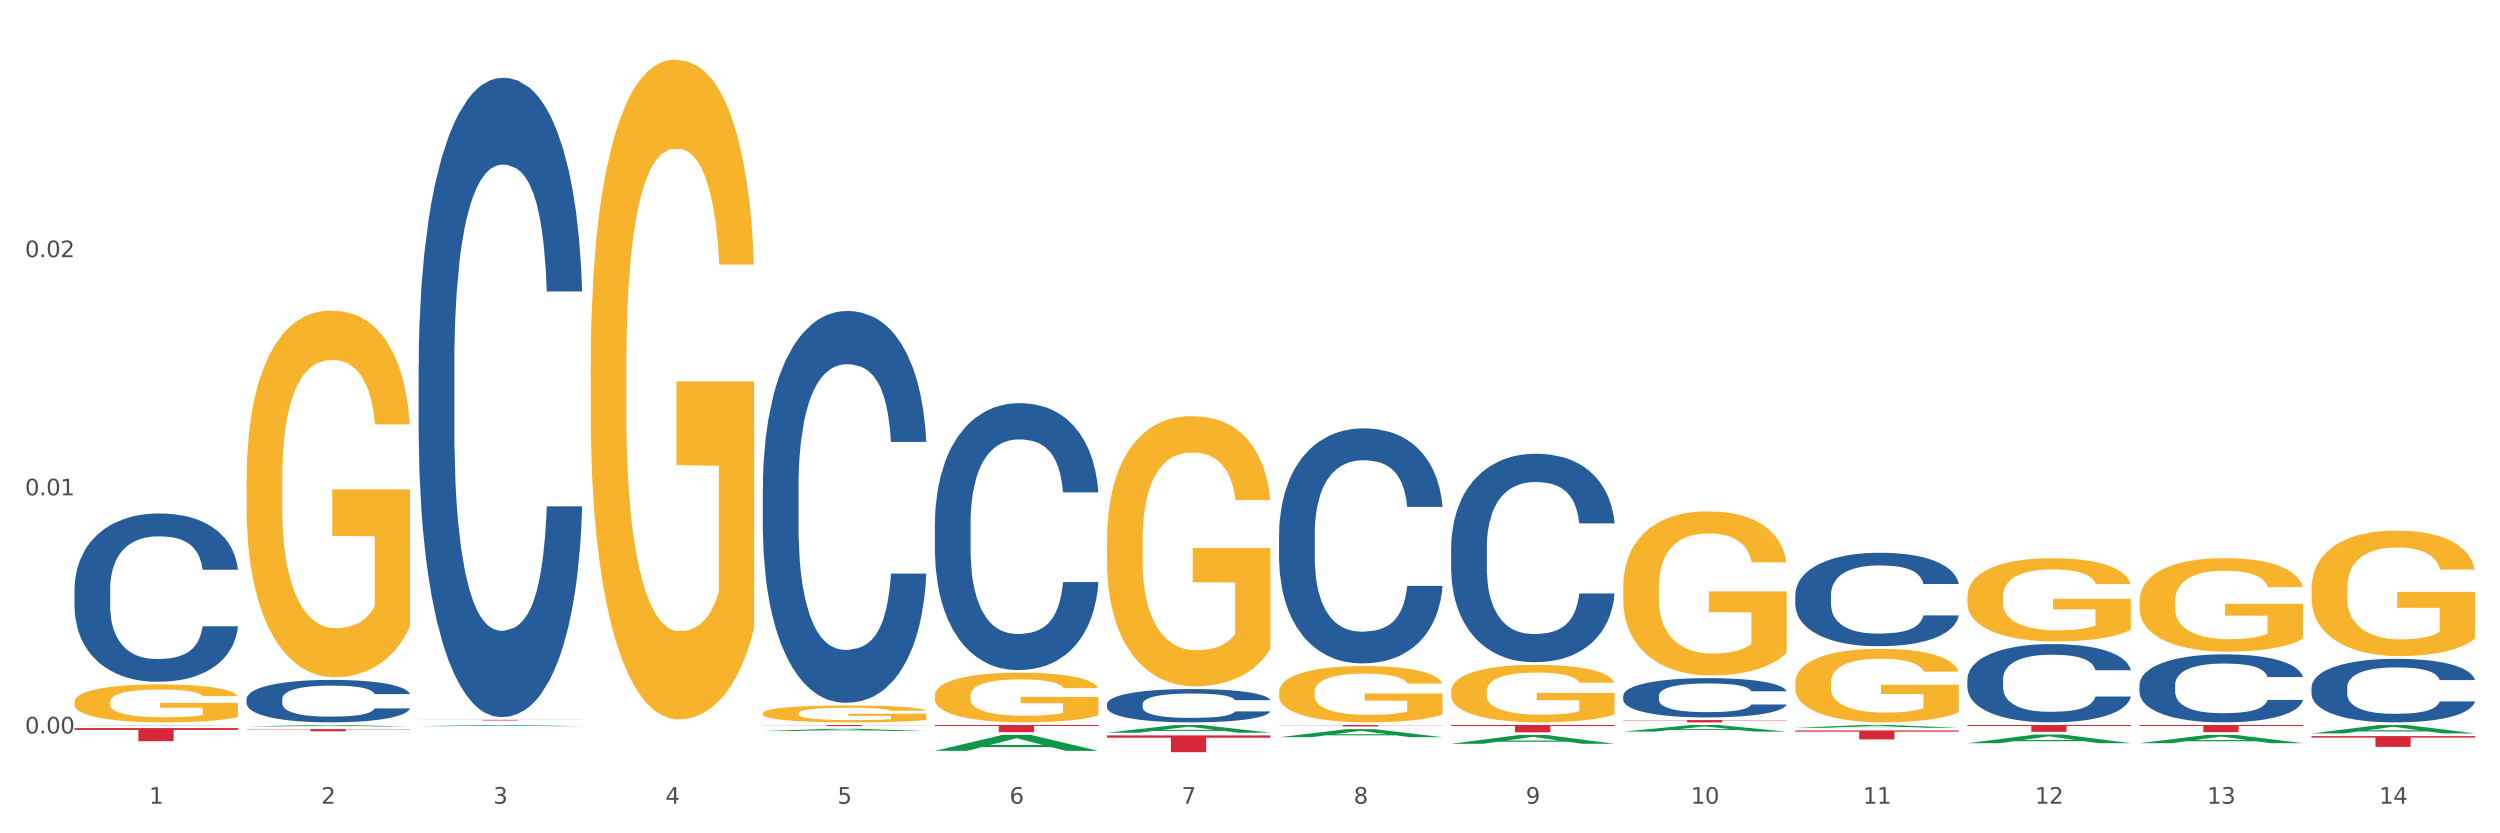
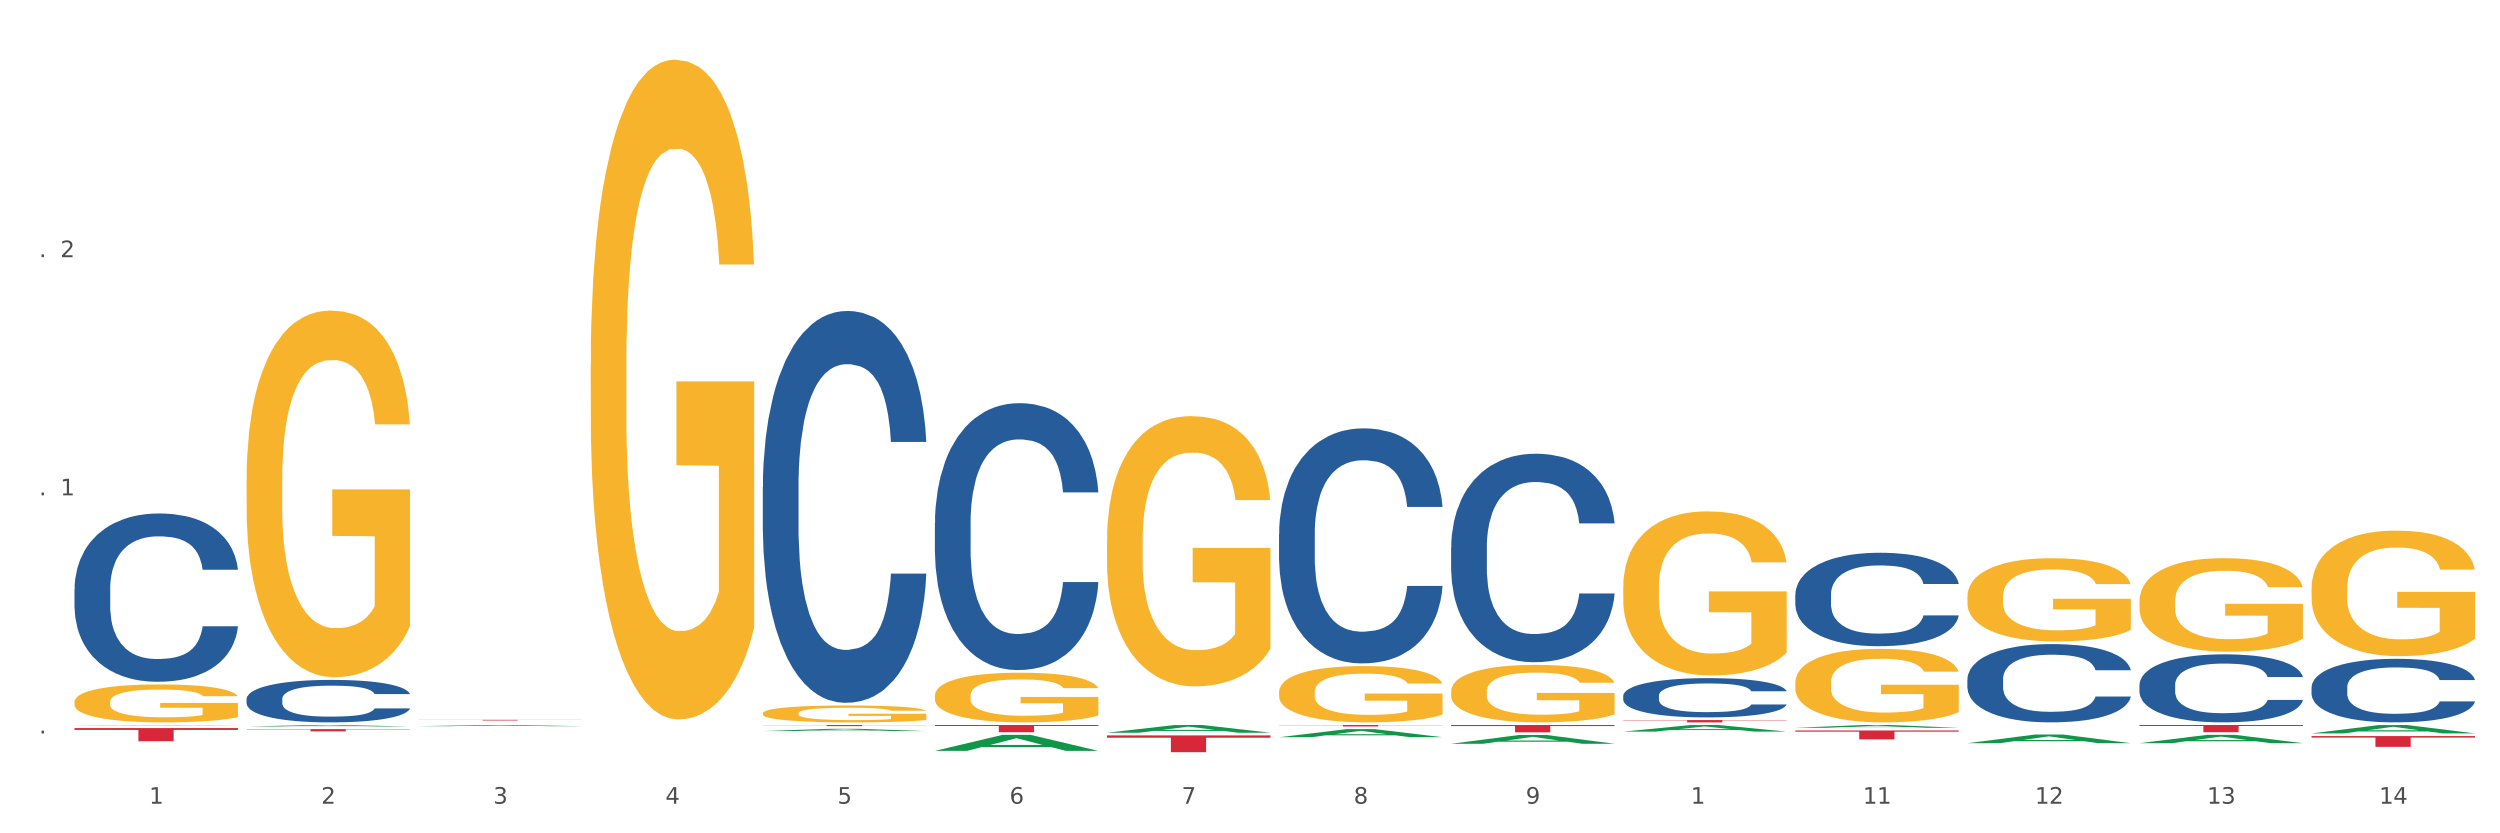
<svg xmlns="http://www.w3.org/2000/svg" xmlns:xlink="http://www.w3.org/1999/xlink" width="1080pt" height="360pt" viewBox="0 0 1080 360" version="1.1">
  <rect x="0" y="0" width="1080" height="360" fill="#333333" stroke="none" />
  <defs>
    <style type="text/css">*{stroke-linejoin: round; stroke-linecap: butt}</style>
  </defs>
  <g id="figure_1">
    <g id="patch_1">
      <path d="M 0 360  L 1080 360  L 1080 0  L 0 0  z " style="fill: #ffffff; stroke: #ffffff; stroke-linejoin: miter" />
    </g>
    <g id="axes_1">
      <g id="matplotlib.axis_1">
        <g id="xtick_1">
          <g id="text_1">
            <g style="fill: #4d4d4d" transform="translate(64.432 347.204) scale(0.096 -0.096)">
              <defs>
                <path id="DejaVuSans-31" d="M 794 531  L 1825 531  L 1825 4091  L 703 3866  L 703 4441  L 1819 4666  L 2450 4666  L 2450 531  L 3481 531  L 3481 0  L 794 0  L 794 531  z " transform="scale(0.016)" />
              </defs>
              <use xlink:href="#DejaVuSans-31" />
            </g>
          </g>
        </g>
        <g id="xtick_2">
          <g id="text_2">
            <g style="fill: #4d4d4d" transform="translate(138.771 347.204) scale(0.096 -0.096)">
              <defs>
                <path id="DejaVuSans-32" d="M 1228 531  L 3431 531  L 3431 0  L 469 0  L 469 531  Q 828 903 1448 1529  Q 2069 2156 2228 2338  Q 2531 2678 2651 2914  Q 2772 3150 2772 3378  Q 2772 3750 2511 3984  Q 2250 4219 1831 4219  Q 1534 4219 1204 4116  Q 875 4013 500 3803  L 500 4441  Q 881 4594 1212 4672  Q 1544 4750 1819 4750  Q 2544 4750 2975 4387  Q 3406 4025 3406 3419  Q 3406 3131 3298 2873  Q 3191 2616 2906 2266  Q 2828 2175 2409 1742  Q 1991 1309 1228 531  z " transform="scale(0.016)" />
              </defs>
              <use xlink:href="#DejaVuSans-32" />
            </g>
          </g>
        </g>
        <g id="xtick_3">
          <g id="text_3">
            <g style="fill: #4d4d4d" transform="translate(213.109 347.204) scale(0.096 -0.096)">
              <defs>
                <path id="DejaVuSans-33" d="M 2597 2516  Q 3050 2419 3304 2112  Q 3559 1806 3559 1356  Q 3559 666 3084 287  Q 2609 -91 1734 -91  Q 1441 -91 1130 -33  Q 819 25 488 141  L 488 750  Q 750 597 1062 519  Q 1375 441 1716 441  Q 2309 441 2620 675  Q 2931 909 2931 1356  Q 2931 1769 2642 2001  Q 2353 2234 1838 2234  L 1294 2234  L 1294 2753  L 1863 2753  Q 2328 2753 2575 2939  Q 2822 3125 2822 3475  Q 2822 3834 2567 4026  Q 2313 4219 1838 4219  Q 1578 4219 1281 4162  Q 984 4106 628 3988  L 628 4550  Q 988 4650 1302 4700  Q 1616 4750 1894 4750  Q 2613 4750 3031 4423  Q 3450 4097 3450 3541  Q 3450 3153 3228 2886  Q 3006 2619 2597 2516  z " transform="scale(0.016)" />
              </defs>
              <use xlink:href="#DejaVuSans-33" />
            </g>
          </g>
        </g>
        <g id="xtick_4">
          <g id="text_4">
            <g style="fill: #4d4d4d" transform="translate(287.448 347.204) scale(0.096 -0.096)">
              <defs>
                <path id="DejaVuSans-34" d="M 2419 4116  L 825 1625  L 2419 1625  L 2419 4116  z M 2253 4666  L 3047 4666  L 3047 1625  L 3713 1625  L 3713 1100  L 3047 1100  L 3047 0  L 2419 0  L 2419 1100  L 313 1100  L 313 1709  L 2253 4666  z " transform="scale(0.016)" />
              </defs>
              <use xlink:href="#DejaVuSans-34" />
            </g>
          </g>
        </g>
        <g id="xtick_5">
          <g id="text_5">
            <g style="fill: #4d4d4d" transform="translate(361.787 347.204) scale(0.096 -0.096)">
              <defs>
                <path id="DejaVuSans-35" d="M 691 4666  L 3169 4666  L 3169 4134  L 1269 4134  L 1269 2991  Q 1406 3038 1543 3061  Q 1681 3084 1819 3084  Q 2600 3084 3056 2656  Q 3513 2228 3513 1497  Q 3513 744 3044 326  Q 2575 -91 1722 -91  Q 1428 -91 1123 -41  Q 819 9 494 109  L 494 744  Q 775 591 1075 516  Q 1375 441 1709 441  Q 2250 441 2565 725  Q 2881 1009 2881 1497  Q 2881 1984 2565 2268  Q 2250 2553 1709 2553  Q 1456 2553 1204 2497  Q 953 2441 691 2322  L 691 4666  z " transform="scale(0.016)" />
              </defs>
              <use xlink:href="#DejaVuSans-35" />
            </g>
          </g>
        </g>
        <g id="xtick_6">
          <g id="text_6">
            <g style="fill: #4d4d4d" transform="translate(436.125 347.204) scale(0.096 -0.096)">
              <defs>
                <path id="DejaVuSans-36" d="M 2113 2584  Q 1688 2584 1439 2293  Q 1191 2003 1191 1497  Q 1191 994 1439 701  Q 1688 409 2113 409  Q 2538 409 2786 701  Q 3034 994 3034 1497  Q 3034 2003 2786 2293  Q 2538 2584 2113 2584  z M 3366 4563  L 3366 3988  Q 3128 4100 2886 4159  Q 2644 4219 2406 4219  Q 1781 4219 1451 3797  Q 1122 3375 1075 2522  Q 1259 2794 1537 2939  Q 1816 3084 2150 3084  Q 2853 3084 3261 2657  Q 3669 2231 3669 1497  Q 3669 778 3244 343  Q 2819 -91 2113 -91  Q 1303 -91 875 529  Q 447 1150 447 2328  Q 447 3434 972 4092  Q 1497 4750 2381 4750  Q 2619 4750 2861 4703  Q 3103 4656 3366 4563  z " transform="scale(0.016)" />
              </defs>
              <use xlink:href="#DejaVuSans-36" />
            </g>
          </g>
        </g>
        <g id="xtick_7">
          <g id="text_7">
            <g style="fill: #4d4d4d" transform="translate(510.464 347.204) scale(0.096 -0.096)">
              <defs>
                <path id="DejaVuSans-37" d="M 525 4666  L 3525 4666  L 3525 4397  L 1831 0  L 1172 0  L 2766 4134  L 525 4134  L 525 4666  z " transform="scale(0.016)" />
              </defs>
              <use xlink:href="#DejaVuSans-37" />
            </g>
          </g>
        </g>
        <g id="xtick_8">
          <g id="text_8">
            <g style="fill: #4d4d4d" transform="translate(584.803 347.204) scale(0.096 -0.096)">
              <defs>
                <path id="DejaVuSans-38" d="M 2034 2216  Q 1584 2216 1326 1975  Q 1069 1734 1069 1313  Q 1069 891 1326 650  Q 1584 409 2034 409  Q 2484 409 2743 651  Q 3003 894 3003 1313  Q 3003 1734 2745 1975  Q 2488 2216 2034 2216  z M 1403 2484  Q 997 2584 770 2862  Q 544 3141 544 3541  Q 544 4100 942 4425  Q 1341 4750 2034 4750  Q 2731 4750 3128 4425  Q 3525 4100 3525 3541  Q 3525 3141 3298 2862  Q 3072 2584 2669 2484  Q 3125 2378 3379 2068  Q 3634 1759 3634 1313  Q 3634 634 3220 271  Q 2806 -91 2034 -91  Q 1263 -91 848 271  Q 434 634 434 1313  Q 434 1759 690 2068  Q 947 2378 1403 2484  z M 1172 3481  Q 1172 3119 1398 2916  Q 1625 2713 2034 2713  Q 2441 2713 2670 2916  Q 2900 3119 2900 3481  Q 2900 3844 2670 4047  Q 2441 4250 2034 4250  Q 1625 4250 1398 4047  Q 1172 3844 1172 3481  z " transform="scale(0.016)" />
              </defs>
              <use xlink:href="#DejaVuSans-38" />
            </g>
          </g>
        </g>
        <g id="xtick_9">
          <g id="text_9">
            <g style="fill: #4d4d4d" transform="translate(659.142 347.204) scale(0.096 -0.096)">
              <defs>
                <path id="DejaVuSans-39" d="M 703 97  L 703 672  Q 941 559 1184 500  Q 1428 441 1663 441  Q 2288 441 2617 861  Q 2947 1281 2994 2138  Q 2813 1869 2534 1725  Q 2256 1581 1919 1581  Q 1219 1581 811 2004  Q 403 2428 403 3163  Q 403 3881 828 4315  Q 1253 4750 1959 4750  Q 2769 4750 3195 4129  Q 3622 3509 3622 2328  Q 3622 1225 3098 567  Q 2575 -91 1691 -91  Q 1453 -91 1209 -44  Q 966 3 703 97  z M 1959 2075  Q 2384 2075 2632 2365  Q 2881 2656 2881 3163  Q 2881 3666 2632 3958  Q 2384 4250 1959 4250  Q 1534 4250 1286 3958  Q 1038 3666 1038 3163  Q 1038 2656 1286 2365  Q 1534 2075 1959 2075  z " transform="scale(0.016)" />
              </defs>
              <use xlink:href="#DejaVuSans-39" />
            </g>
          </g>
        </g>
        <g id="xtick_10">
          <g id="text_10">
            <g style="fill: #4d4d4d" transform="translate(730.426 347.204) scale(0.096 -0.096)">
              <defs>
-                 <path id="DejaVuSans-30" d="M 2034 4250  Q 1547 4250 1301 3770  Q 1056 3291 1056 2328  Q 1056 1369 1301 889  Q 1547 409 2034 409  Q 2525 409 2770 889  Q 3016 1369 3016 2328  Q 3016 3291 2770 3770  Q 2525 4250 2034 4250  z M 2034 4750  Q 2819 4750 3233 4129  Q 3647 3509 3647 2328  Q 3647 1150 3233 529  Q 2819 -91 2034 -91  Q 1250 -91 836 529  Q 422 1150 422 2328  Q 422 3509 836 4129  Q 1250 4750 2034 4750  z " transform="scale(0.016)" />
-               </defs>
+                 </defs>
              <use xlink:href="#DejaVuSans-31" />
              <use xlink:href="#DejaVuSans-30" transform="translate(63.623 0)" />
            </g>
          </g>
        </g>
        <g id="xtick_11">
          <g id="text_11">
            <g style="fill: #4d4d4d" transform="translate(804.765 347.204) scale(0.096 -0.096)">
              <use xlink:href="#DejaVuSans-31" />
              <use xlink:href="#DejaVuSans-31" transform="translate(63.623 0)" />
            </g>
          </g>
        </g>
        <g id="xtick_12">
          <g id="text_12">
            <g style="fill: #4d4d4d" transform="translate(879.104 347.204) scale(0.096 -0.096)">
              <use xlink:href="#DejaVuSans-31" />
              <use xlink:href="#DejaVuSans-32" transform="translate(63.623 0)" />
            </g>
          </g>
        </g>
        <g id="xtick_13">
          <g id="text_13">
            <g style="fill: #4d4d4d" transform="translate(953.442 347.204) scale(0.096 -0.096)">
              <use xlink:href="#DejaVuSans-31" />
              <use xlink:href="#DejaVuSans-33" transform="translate(63.623 0)" />
            </g>
          </g>
        </g>
        <g id="xtick_14">
          <g id="text_14">
            <g style="fill: #4d4d4d" transform="translate(1027.781 347.204) scale(0.096 -0.096)">
              <use xlink:href="#DejaVuSans-31" />
              <use xlink:href="#DejaVuSans-34" transform="translate(63.623 0)" />
            </g>
          </g>
        </g>
        <g id="xtick_15" />
        <g id="xtick_16" />
        <g id="xtick_17" />
        <g id="xtick_18" />
        <g id="xtick_19" />
        <g id="xtick_20" />
        <g id="xtick_21" />
        <g id="xtick_22" />
        <g id="xtick_23" />
        <g id="xtick_24" />
        <g id="xtick_25" />
        <g id="xtick_26" />
        <g id="xtick_27" />
      </g>
      <g id="matplotlib.axis_2">
        <g id="ytick_1">
          <g id="text_15">
            <g style="fill: #4d4d4d" transform="translate(10.8 316.86) scale(0.096 -0.096)">
              <defs>
                <path id="DejaVuSans-2e" d="M 684 794  L 1344 794  L 1344 0  L 684 0  L 684 794  z " transform="scale(0.016)" />
              </defs>
              <use xlink:href="#DejaVuSans-30" />
              <use xlink:href="#DejaVuSans-2e" transform="translate(63.623 0)" />
              <use xlink:href="#DejaVuSans-30" transform="translate(95.41 0)" />
              <use xlink:href="#DejaVuSans-30" transform="translate(159.033 0)" />
            </g>
          </g>
        </g>
        <g id="ytick_2">
          <g id="text_16">
            <g style="fill: #4d4d4d" transform="translate(10.8 213.982) scale(0.096 -0.096)">
              <use xlink:href="#DejaVuSans-30" />
              <use xlink:href="#DejaVuSans-2e" transform="translate(63.623 0)" />
              <use xlink:href="#DejaVuSans-30" transform="translate(95.41 0)" />
              <use xlink:href="#DejaVuSans-31" transform="translate(159.033 0)" />
            </g>
          </g>
        </g>
        <g id="ytick_3">
          <g id="text_17">
            <g style="fill: #4d4d4d" transform="translate(10.8 111.103) scale(0.096 -0.096)">
              <use xlink:href="#DejaVuSans-30" />
              <use xlink:href="#DejaVuSans-2e" transform="translate(63.623 0)" />
              <use xlink:href="#DejaVuSans-30" transform="translate(95.41 0)" />
              <use xlink:href="#DejaVuSans-32" transform="translate(159.033 0)" />
            </g>
          </g>
        </g>
        <g id="ytick_4" />
        <g id="ytick_5" />
        <g id="ytick_6" />
      </g>
      <g id="PolyCollection_1">
        <path d="M 32.175 313.389  L 32.248 313.389  L 61.37 313.213  L 73.456 313.213  L 102.797 313.389  L 88.818 313.389  L 82.484 313.348  L 52.415 313.348  L 52.197 313.349  L 46.081 313.389  L 32.175 313.389  L 32.175 313.389  L 56.201 313.324  L 78.698 313.324  L 67.559 313.251  L 67.413 313.25  L 67.267 313.251  L 56.128 313.324  L 56.201 313.324  L 32.175 313.389  z " clip-path="url(#p4edea1ea59)" style="fill: #109648" />
        <path d="M 478.207 317.684  L 548.829 317.684  L 548.829 318.694  L 521.049 318.701  L 521.049 324.95  L 505.82 324.95  L 505.82 318.701  L 478.207 318.694  L 478.207 317.691  L 478.207 317.684  z " clip-path="url(#p4edea1ea59)" style="fill: #d62839" />
        <path d="M 626.885 313.213  L 697.506 313.213  L 697.506 313.653  L 669.726 313.656  L 669.726 316.377  L 654.497 316.377  L 654.497 313.656  L 626.885 313.653  L 626.885 313.216  L 626.885 313.213  z " clip-path="url(#p4edea1ea59)" style="fill: #d62839" />
        <path d="M 701.223 311.077  L 771.845 311.077  L 771.845 311.214  L 744.065 311.215  L 744.065 312.063  L 728.836 312.063  L 728.836 311.215  L 701.223 311.214  L 701.223 311.078  L 701.223 311.077  z " clip-path="url(#p4edea1ea59)" style="fill: #d62839" />
        <path d="M 775.562 315.549  L 846.184 315.549  L 846.184 316.086  L 818.404 316.09  L 818.404 319.413  L 803.175 319.413  L 803.175 316.09  L 775.562 316.086  L 775.562 315.553  L 775.562 315.549  z " clip-path="url(#p4edea1ea59)" style="fill: #d62839" />
-         <path d="M 849.901 313.213  L 920.523 313.213  L 920.523 313.623  L 892.742 313.626  L 892.742 316.164  L 877.514 316.164  L 877.514 313.626  L 849.901 313.623  L 849.901 313.216  L 849.901 313.213  z " clip-path="url(#p4edea1ea59)" style="fill: #d62839" />
        <path d="M 924.24 313.213  L 994.861 313.213  L 994.861 313.642  L 967.081 313.645  L 967.081 316.301  L 951.852 316.301  L 951.852 313.645  L 924.24 313.642  L 924.24 313.216  L 924.24 313.213  z " clip-path="url(#p4edea1ea59)" style="fill: #d62839" />
        <path d="M 998.578 317.984  L 1069.2 317.984  L 1069.2 318.63  L 1041.42 318.634  L 1041.42 322.634  L 1026.191 322.634  L 1026.191 318.634  L 998.578 318.63  L 998.578 317.988  L 998.578 317.984  z " clip-path="url(#p4edea1ea59)" style="fill: #d62839" />
        <path d="M 403.869 313.213  L 474.49 313.213  L 474.49 313.643  L 446.71 313.646  L 446.71 316.304  L 431.481 316.304  L 431.481 313.646  L 403.869 313.643  L 403.869 313.216  L 403.869 313.213  z " clip-path="url(#p4edea1ea59)" style="fill: #d62839" />
        <path d="M 924.24 259.796  L 924.323 259.76  L 924.323 258.431  L 924.49 257.288  L 925.323 254.521  L 926.574 252.234  L 927.491 251.016  L 928.408 250.02  L 929.492 249.024  L 930.826 247.991  L 933.244 246.479  L 934.745 245.704  L 936.58 244.892  L 939.915 243.712  L 942.333 243.048  L 944.834 242.494  L 948.92 241.83  L 951.588 241.535  L 954.423 241.314  L 957.841 241.166  L 960.426 241.129  L 966.096 241.24  L 970.932 241.572  L 973.266 241.83  L 976.268 242.273  L 977.852 242.568  L 980.437 243.158  L 983.105 243.933  L 984.939 244.597  L 987.691 245.851  L 989.775 247.106  L 991.693 248.655  L 992.693 249.725  L 993.444 250.721  L 994.111 251.865  L 994.778 253.672  L 979.77 253.672  L 979.186 252.381  L 978.269 251.164  L 976.935 249.983  L 975.768 249.245  L 973.766 248.323  L 971.932 247.733  L 970.014 247.29  L 967.68 246.921  L 965.845 246.737  L 963.261 246.589  L 958.175 246.626  L 954.756 246.921  L 952.422 247.29  L 950.921 247.622  L 949.587 247.991  L 948.086 248.508  L 946.335 249.282  L 945.084 249.983  L 943.834 250.869  L 942.833 251.754  L 941.916 252.787  L 941.165 253.894  L 940.582 255.037  L 940.081 256.439  L 939.665 258.764  L 939.665 263.818  L 939.831 264.961  L 940.248 266.474  L 940.749 267.618  L 941.582 268.983  L 942.333 269.905  L 943.75 271.233  L 945.334 272.34  L 946.585 273.041  L 947.836 273.631  L 950.004 274.443  L 952.422 275.107  L 954.506 275.512  L 957.341 275.881  L 959.259 276.029  L 960.926 276.103  L 965.012 276.103  L 967.93 275.992  L 971.182 275.734  L 973.683 275.402  L 975.768 274.996  L 978.102 274.332  L 979.603 273.705  L 979.603 265.994  L 961.26 265.957  L 961.26 260.829  L 994.861 260.829  L 994.861 275.881  L 993.444 276.656  L 991.86 277.357  L 990.192 277.984  L 987.691 278.759  L 984.689 279.497  L 982.021 280.013  L 979.186 280.456  L 975.851 280.862  L 971.515 281.231  L 968.847 281.378  L 965.512 281.489  L 961.593 281.526  L 958.175 281.452  L 954.84 281.268  L 951.338 280.936  L 947.919 280.456  L 945.334 279.976  L 942.75 279.386  L 939.998 278.611  L 937.83 277.873  L 936.163 277.209  L 934.328 276.361  L 932.327 275.254  L 930.826 274.258  L 929.492 273.225  L 928.075 271.897  L 927.074 270.753  L 926.074 269.315  L 925.49 268.245  L 924.823 266.585  L 924.323 264.26  L 924.24 259.796  z " clip-path="url(#p4edea1ea59)" style="fill: #f7b32b" />
        <path d="M 775.562 294.984  L 775.645 294.955  L 775.645 293.911  L 775.812 293.012  L 776.646 290.838  L 777.897 289.04  L 778.814 288.083  L 779.731 287.3  L 780.815 286.517  L 782.149 285.705  L 784.567 284.516  L 786.068 283.907  L 787.902 283.269  L 791.237 282.342  L 793.655 281.82  L 796.157 281.385  L 800.242 280.863  L 802.91 280.631  L 805.745 280.457  L 809.164 280.341  L 811.748 280.312  L 817.418 280.399  L 822.254 280.66  L 824.589 280.863  L 827.59 281.211  L 829.175 281.443  L 831.759 281.907  L 834.427 282.516  L 836.262 283.038  L 839.013 284.023  L 841.098 285.009  L 843.015 286.227  L 844.016 287.068  L 844.766 287.851  L 845.433 288.75  L 846.1 290.171  L 831.092 290.171  L 830.509 289.156  L 829.592 288.199  L 828.257 287.271  L 827.09 286.691  L 825.089 285.966  L 823.255 285.502  L 821.337 285.154  L 819.002 284.864  L 817.168 284.719  L 814.583 284.603  L 809.497 284.632  L 806.079 284.864  L 803.744 285.154  L 802.243 285.415  L 800.909 285.705  L 799.408 286.111  L 797.657 286.72  L 796.407 287.271  L 795.156 287.967  L 794.156 288.663  L 793.238 289.475  L 792.488 290.345  L 791.904 291.244  L 791.404 292.346  L 790.987 294.172  L 790.987 298.145  L 791.154 299.044  L 791.571 300.233  L 792.071 301.132  L 792.905 302.204  L 793.655 302.929  L 795.073 303.973  L 796.657 304.843  L 797.908 305.394  L 799.158 305.858  L 801.326 306.496  L 803.744 307.018  L 805.829 307.337  L 808.663 307.627  L 810.581 307.743  L 812.249 307.801  L 816.334 307.801  L 819.253 307.714  L 822.504 307.511  L 825.006 307.25  L 827.09 306.931  L 829.425 306.409  L 830.926 305.916  L 830.926 299.856  L 812.582 299.827  L 812.582 295.796  L 846.184 295.796  L 846.184 307.627  L 844.766 308.236  L 843.182 308.787  L 841.515 309.28  L 839.013 309.889  L 836.012 310.469  L 833.344 310.875  L 830.509 311.223  L 827.174 311.541  L 822.838 311.831  L 820.17 311.947  L 816.835 312.034  L 812.916 312.063  L 809.497 312.005  L 806.162 311.86  L 802.66 311.599  L 799.242 311.223  L 796.657 310.846  L 794.072 310.382  L 791.321 309.773  L 789.153 309.193  L 787.485 308.671  L 785.651 308.004  L 783.65 307.134  L 782.149 306.351  L 780.815 305.539  L 779.398 304.495  L 778.397 303.596  L 777.396 302.465  L 776.813 301.625  L 776.146 300.32  L 775.645 298.493  L 775.562 294.984  z " clip-path="url(#p4edea1ea59)" style="fill: #f7b32b" />
        <path d="M 701.223 253.673  L 701.307 253.608  L 701.307 251.278  L 701.474 249.271  L 702.307 244.415  L 703.558 240.401  L 704.475 238.265  L 705.392 236.517  L 706.476 234.769  L 707.81 232.956  L 710.228 230.302  L 711.729 228.942  L 713.563 227.518  L 716.899 225.446  L 719.317 224.281  L 721.818 223.31  L 725.903 222.145  L 728.572 221.627  L 731.406 221.238  L 734.825 220.979  L 737.41 220.915  L 743.08 221.109  L 747.915 221.692  L 750.25 222.145  L 753.252 222.922  L 754.836 223.439  L 757.421 224.475  L 760.089 225.835  L 761.923 227  L 764.675 229.201  L 766.759 231.403  L 768.677 234.122  L 769.677 235.999  L 770.428 237.747  L 771.095 239.754  L 771.762 242.926  L 756.754 242.926  L 756.17 240.66  L 755.253 238.524  L 753.919 236.452  L 752.751 235.157  L 750.75 233.539  L 748.916 232.503  L 746.998 231.726  L 744.664 231.079  L 742.829 230.755  L 740.245 230.496  L 735.159 230.561  L 731.74 231.079  L 729.405 231.726  L 727.905 232.309  L 726.571 232.956  L 725.07 233.863  L 723.319 235.222  L 722.068 236.452  L 720.817 238.006  L 719.817 239.56  L 718.9 241.373  L 718.149 243.315  L 717.566 245.322  L 717.065 247.782  L 716.648 251.861  L 716.648 260.73  L 716.815 262.737  L 717.232 265.391  L 717.732 267.398  L 718.566 269.794  L 719.317 271.412  L 720.734 273.743  L 722.318 275.685  L 723.569 276.915  L 724.82 277.951  L 726.987 279.375  L 729.405 280.54  L 731.49 281.253  L 734.325 281.9  L 736.242 282.159  L 737.91 282.288  L 741.996 282.288  L 744.914 282.094  L 748.166 281.641  L 750.667 281.058  L 752.751 280.346  L 755.086 279.181  L 756.587 278.08  L 756.587 264.55  L 738.244 264.485  L 738.244 255.486  L 771.845 255.486  L 771.845 281.9  L 770.428 283.26  L 768.844 284.49  L 767.176 285.59  L 764.675 286.95  L 761.673 288.245  L 759.005 289.151  L 756.17 289.928  L 752.835 290.64  L 748.499 291.287  L 745.831 291.546  L 742.496 291.741  L 738.577 291.805  L 735.159 291.676  L 731.823 291.352  L 728.321 290.769  L 724.903 289.928  L 722.318 289.086  L 719.733 288.05  L 716.982 286.691  L 714.814 285.396  L 713.147 284.231  L 711.312 282.742  L 709.311 280.799  L 707.81 279.051  L 706.476 277.239  L 705.059 274.908  L 704.058 272.901  L 703.058 270.376  L 702.474 268.499  L 701.807 265.585  L 701.307 261.507  L 701.223 253.673  z " clip-path="url(#p4edea1ea59)" style="fill: #f7b32b" />
        <path d="M 626.885 298.703  L 626.968 298.68  L 626.968 297.863  L 627.135 297.16  L 627.969 295.459  L 629.219 294.053  L 630.136 293.304  L 631.054 292.692  L 632.138 292.079  L 633.472 291.444  L 635.89 290.514  L 637.39 290.038  L 639.225 289.538  L 642.56 288.813  L 644.978 288.404  L 647.479 288.064  L 651.565 287.656  L 654.233 287.474  L 657.068 287.338  L 660.486 287.247  L 663.071 287.225  L 668.741 287.293  L 673.577 287.497  L 675.911 287.656  L 678.913 287.928  L 680.497 288.109  L 683.082 288.472  L 685.75 288.949  L 687.584 289.357  L 690.336 290.128  L 692.42 290.899  L 694.338 291.852  L 695.339 292.51  L 696.089 293.123  L 696.756 293.826  L 697.423 294.937  L 682.415 294.937  L 681.831 294.143  L 680.914 293.395  L 679.58 292.669  L 678.413 292.215  L 676.412 291.648  L 674.577 291.285  L 672.66 291.013  L 670.325 290.786  L 668.491 290.673  L 665.906 290.582  L 660.82 290.605  L 657.401 290.786  L 655.067 291.013  L 653.566 291.217  L 652.232 291.444  L 650.731 291.761  L 648.98 292.238  L 647.729 292.669  L 646.479 293.213  L 645.478 293.758  L 644.561 294.393  L 643.811 295.073  L 643.227 295.777  L 642.727 296.638  L 642.31 298.068  L 642.31 301.175  L 642.476 301.878  L 642.893 302.808  L 643.394 303.512  L 644.227 304.351  L 644.978 304.918  L 646.395 305.735  L 647.979 306.415  L 649.23 306.846  L 650.481 307.209  L 652.649 307.708  L 655.067 308.116  L 657.151 308.366  L 659.986 308.593  L 661.904 308.684  L 663.571 308.729  L 667.657 308.729  L 670.575 308.661  L 673.827 308.502  L 676.328 308.298  L 678.413 308.048  L 680.747 307.64  L 682.248 307.254  L 682.248 302.514  L 663.905 302.491  L 663.905 299.338  L 697.506 299.338  L 697.506 308.593  L 696.089 309.069  L 694.505 309.5  L 692.837 309.886  L 690.336 310.362  L 687.334 310.816  L 684.666 311.133  L 681.831 311.406  L 678.496 311.655  L 674.16 311.882  L 671.492 311.973  L 668.157 312.041  L 664.238 312.063  L 660.82 312.018  L 657.485 311.905  L 653.983 311.7  L 650.564 311.406  L 647.979 311.111  L 645.395 310.748  L 642.643 310.271  L 640.475 309.818  L 638.808 309.409  L 636.974 308.888  L 634.972 308.207  L 633.472 307.595  L 632.138 306.96  L 630.72 306.143  L 629.72 305.44  L 628.719 304.555  L 628.135 303.897  L 627.468 302.877  L 626.968 301.447  L 626.885 298.703  z " clip-path="url(#p4edea1ea59)" style="fill: #f7b32b" />
        <path d="M 552.546 298.982  L 552.629 298.96  L 552.629 298.161  L 552.796 297.472  L 553.63 295.806  L 554.881 294.429  L 555.798 293.696  L 556.715 293.097  L 557.799 292.497  L 559.133 291.875  L 561.551 290.965  L 563.052 290.498  L 564.886 290.01  L 568.221 289.299  L 570.639 288.899  L 573.141 288.566  L 577.226 288.166  L 579.894 287.989  L 582.729 287.855  L 586.148 287.767  L 588.732 287.744  L 594.402 287.811  L 599.238 288.011  L 601.573 288.166  L 604.574 288.433  L 606.158 288.611  L 608.743 288.966  L 611.411 289.432  L 613.246 289.832  L 615.997 290.587  L 618.082 291.342  L 619.999 292.275  L 621 292.919  L 621.75 293.519  L 622.417 294.207  L 623.084 295.296  L 608.076 295.296  L 607.493 294.518  L 606.575 293.785  L 605.241 293.075  L 604.074 292.63  L 602.073 292.075  L 600.239 291.72  L 598.321 291.453  L 595.986 291.231  L 594.152 291.12  L 591.567 291.031  L 586.481 291.054  L 583.063 291.231  L 580.728 291.453  L 579.227 291.653  L 577.893 291.875  L 576.392 292.186  L 574.641 292.653  L 573.391 293.075  L 572.14 293.608  L 571.139 294.141  L 570.222 294.763  L 569.472 295.429  L 568.888 296.117  L 568.388 296.961  L 567.971 298.36  L 567.971 301.403  L 568.138 302.092  L 568.555 303.002  L 569.055 303.691  L 569.889 304.512  L 570.639 305.068  L 572.057 305.867  L 573.641 306.533  L 574.891 306.955  L 576.142 307.311  L 578.31 307.799  L 580.728 308.199  L 582.812 308.443  L 585.647 308.665  L 587.565 308.754  L 589.233 308.799  L 593.318 308.799  L 596.236 308.732  L 599.488 308.577  L 601.99 308.377  L 604.074 308.132  L 606.409 307.733  L 607.909 307.355  L 607.909 302.713  L 589.566 302.691  L 589.566 299.604  L 623.168 299.604  L 623.168 308.665  L 621.75 309.132  L 620.166 309.554  L 618.499 309.931  L 615.997 310.398  L 612.996 310.842  L 610.327 311.153  L 607.493 311.419  L 604.157 311.664  L 599.822 311.886  L 597.154 311.975  L 593.818 312.041  L 589.9 312.063  L 586.481 312.019  L 583.146 311.908  L 579.644 311.708  L 576.226 311.419  L 573.641 311.131  L 571.056 310.775  L 568.305 310.309  L 566.137 309.865  L 564.469 309.465  L 562.635 308.954  L 560.634 308.288  L 559.133 307.688  L 557.799 307.066  L 556.381 306.267  L 555.381 305.578  L 554.38 304.712  L 553.797 304.068  L 553.13 303.069  L 552.629 301.67  L 552.546 298.982  z " clip-path="url(#p4edea1ea59)" style="fill: #f7b32b" />
        <path d="M 478.207 233.714  L 478.291 233.607  L 478.291 229.769  L 478.457 226.464  L 479.291 218.467  L 480.542 211.857  L 481.459 208.338  L 482.376 205.46  L 483.46 202.581  L 484.794 199.596  L 487.212 195.224  L 488.713 192.985  L 490.547 190.64  L 493.882 187.228  L 496.3 185.309  L 498.802 183.709  L 502.887 181.79  L 505.555 180.937  L 508.39 180.297  L 511.809 179.871  L 514.394 179.764  L 520.063 180.084  L 524.899 181.044  L 527.234 181.79  L 530.236 183.07  L 531.82 183.923  L 534.405 185.628  L 537.073 187.867  L 538.907 189.787  L 541.658 193.412  L 543.743 197.037  L 545.661 201.515  L 546.661 204.607  L 547.412 207.485  L 548.079 210.791  L 548.746 216.015  L 533.737 216.015  L 533.154 212.283  L 532.237 208.765  L 530.903 205.353  L 529.735 203.221  L 527.734 200.555  L 525.9 198.849  L 523.982 197.57  L 521.648 196.504  L 519.813 195.971  L 517.228 195.544  L 512.142 195.651  L 508.724 196.504  L 506.389 197.57  L 504.888 198.529  L 503.554 199.596  L 502.054 201.088  L 500.303 203.327  L 499.052 205.353  L 497.801 207.912  L 496.801 210.471  L 495.884 213.456  L 495.133 216.655  L 494.549 219.96  L 494.049 224.011  L 493.632 230.729  L 493.632 245.335  L 493.799 248.641  L 494.216 253.012  L 494.716 256.317  L 495.55 260.262  L 496.3 262.928  L 497.718 266.766  L 499.302 269.965  L 500.553 271.99  L 501.803 273.696  L 503.971 276.042  L 506.389 277.961  L 508.474 279.134  L 511.309 280.2  L 513.226 280.626  L 514.894 280.84  L 518.979 280.84  L 521.898 280.52  L 525.149 279.774  L 527.651 278.814  L 529.735 277.641  L 532.07 275.722  L 533.571 273.909  L 533.571 251.626  L 515.227 251.519  L 515.227 236.699  L 548.829 236.699  L 548.829 280.2  L 547.412 282.439  L 545.827 284.465  L 544.16 286.277  L 541.658 288.516  L 538.657 290.649  L 535.989 292.141  L 533.154 293.421  L 529.819 294.594  L 525.483 295.66  L 522.815 296.086  L 519.48 296.406  L 515.561 296.513  L 512.142 296.3  L 508.807 295.766  L 505.305 294.807  L 501.887 293.421  L 499.302 292.035  L 496.717 290.329  L 493.966 288.09  L 491.798 285.957  L 490.13 284.038  L 488.296 281.586  L 486.295 278.387  L 484.794 275.509  L 483.46 272.523  L 482.043 268.685  L 481.042 265.38  L 480.042 261.222  L 479.458 258.13  L 478.791 253.332  L 478.291 246.615  L 478.207 233.714  z " clip-path="url(#p4edea1ea59)" style="fill: #f7b32b" />
        <path d="M 403.869 300.525  L 403.952 300.506  L 403.952 299.801  L 404.119 299.193  L 404.952 297.724  L 406.203 296.51  L 407.12 295.863  L 408.037 295.334  L 409.121 294.805  L 410.455 294.257  L 412.873 293.454  L 414.374 293.042  L 416.209 292.611  L 419.544 291.985  L 421.962 291.632  L 424.463 291.338  L 428.549 290.986  L 431.217 290.829  L 434.052 290.711  L 437.47 290.633  L 440.055 290.613  L 445.725 290.672  L 450.561 290.848  L 452.895 290.986  L 455.897 291.221  L 457.481 291.377  L 460.066 291.691  L 462.734 292.102  L 464.568 292.455  L 467.32 293.121  L 469.404 293.787  L 471.322 294.61  L 472.322 295.178  L 473.073 295.707  L 473.74 296.314  L 474.407 297.274  L 459.399 297.274  L 458.815 296.588  L 457.898 295.942  L 456.564 295.315  L 455.397 294.923  L 453.396 294.433  L 451.561 294.12  L 449.643 293.885  L 447.309 293.689  L 445.475 293.591  L 442.89 293.513  L 437.804 293.532  L 434.385 293.689  L 432.051 293.885  L 430.55 294.061  L 429.216 294.257  L 427.715 294.531  L 425.964 294.943  L 424.713 295.315  L 423.463 295.785  L 422.462 296.255  L 421.545 296.804  L 420.794 297.391  L 420.211 297.998  L 419.711 298.743  L 419.294 299.977  L 419.294 302.661  L 419.46 303.268  L 419.877 304.071  L 420.378 304.678  L 421.211 305.403  L 421.962 305.893  L 423.379 306.598  L 424.963 307.186  L 426.214 307.558  L 427.465 307.871  L 429.633 308.302  L 432.051 308.655  L 434.135 308.87  L 436.97 309.066  L 438.888 309.145  L 440.555 309.184  L 444.641 309.184  L 447.559 309.125  L 450.811 308.988  L 453.312 308.812  L 455.397 308.596  L 457.731 308.244  L 459.232 307.911  L 459.232 303.816  L 440.889 303.797  L 440.889 301.074  L 474.49 301.074  L 474.49 309.066  L 473.073 309.478  L 471.489 309.85  L 469.821 310.183  L 467.32 310.594  L 464.318 310.986  L 461.65 311.26  L 458.815 311.495  L 455.48 311.711  L 451.144 311.907  L 448.476 311.985  L 445.141 312.044  L 441.222 312.063  L 437.804 312.024  L 434.469 311.926  L 430.967 311.75  L 427.548 311.495  L 424.963 311.241  L 422.379 310.927  L 419.627 310.516  L 417.459 310.124  L 415.792 309.772  L 413.957 309.321  L 411.956 308.733  L 410.455 308.204  L 409.121 307.656  L 407.704 306.951  L 406.703 306.343  L 405.703 305.579  L 405.119 305.011  L 404.452 304.13  L 403.952 302.896  L 403.869 300.525  z " clip-path="url(#p4edea1ea59)" style="fill: #f7b32b" />
        <path d="M 329.53 308.138  L 329.613 308.131  L 329.613 307.892  L 329.78 307.685  L 330.614 307.185  L 331.864 306.772  L 332.782 306.552  L 333.699 306.372  L 334.783 306.192  L 336.117 306.006  L 338.535 305.732  L 340.036 305.592  L 341.87 305.446  L 345.205 305.232  L 347.623 305.113  L 350.124 305.013  L 354.21 304.893  L 356.878 304.839  L 359.713 304.799  L 363.131 304.773  L 365.716 304.766  L 371.386 304.786  L 376.222 304.846  L 378.557 304.893  L 381.558 304.973  L 383.142 305.026  L 385.727 305.133  L 388.395 305.272  L 390.23 305.392  L 392.981 305.619  L 395.066 305.846  L 396.983 306.125  L 397.984 306.319  L 398.734 306.499  L 399.401 306.705  L 400.068 307.032  L 385.06 307.032  L 384.476 306.799  L 383.559 306.579  L 382.225 306.365  L 381.058 306.232  L 379.057 306.066  L 377.222 305.959  L 375.305 305.879  L 372.97 305.812  L 371.136 305.779  L 368.551 305.752  L 363.465 305.759  L 360.046 305.812  L 357.712 305.879  L 356.211 305.939  L 354.877 306.006  L 353.376 306.099  L 351.625 306.239  L 350.375 306.365  L 349.124 306.525  L 348.123 306.685  L 347.206 306.872  L 346.456 307.072  L 345.872 307.278  L 345.372 307.532  L 344.955 307.952  L 344.955 308.865  L 345.122 309.071  L 345.539 309.344  L 346.039 309.551  L 346.873 309.798  L 347.623 309.964  L 349.04 310.204  L 350.625 310.404  L 351.875 310.531  L 353.126 310.637  L 355.294 310.784  L 357.712 310.904  L 359.796 310.977  L 362.631 311.044  L 364.549 311.07  L 366.216 311.084  L 370.302 311.084  L 373.22 311.064  L 376.472 311.017  L 378.973 310.957  L 381.058 310.884  L 383.392 310.764  L 384.893 310.651  L 384.893 309.258  L 366.55 309.251  L 366.55 308.325  L 400.152 308.325  L 400.152 311.044  L 398.734 311.184  L 397.15 311.31  L 395.482 311.424  L 392.981 311.564  L 389.979 311.697  L 387.311 311.79  L 384.476 311.87  L 381.141 311.943  L 376.806 312.01  L 374.137 312.037  L 370.802 312.057  L 366.884 312.063  L 363.465 312.05  L 360.13 312.017  L 356.628 311.957  L 353.209 311.87  L 350.625 311.784  L 348.04 311.677  L 345.288 311.537  L 343.121 311.404  L 341.453 311.284  L 339.619 311.13  L 337.618 310.93  L 336.117 310.751  L 334.783 310.564  L 333.365 310.324  L 332.365 310.117  L 331.364 309.858  L 330.781 309.664  L 330.113 309.364  L 329.613 308.945  L 329.53 308.138  z " clip-path="url(#p4edea1ea59)" style="fill: #f7b32b" />
        <path d="M 849.901 257.767  L 849.984 257.734  L 849.984 256.553  L 850.151 255.535  L 850.985 253.074  L 852.235 251.039  L 853.153 249.956  L 854.07 249.069  L 855.154 248.183  L 856.488 247.264  L 858.906 245.919  L 860.407 245.229  L 862.241 244.507  L 865.576 243.457  L 867.994 242.866  L 870.495 242.374  L 874.581 241.783  L 877.249 241.521  L 880.084 241.324  L 883.502 241.192  L 886.087 241.159  L 891.757 241.258  L 896.593 241.553  L 898.927 241.783  L 901.929 242.177  L 903.513 242.44  L 906.098 242.965  L 908.766 243.654  L 910.601 244.245  L 913.352 245.361  L 915.436 246.477  L 917.354 247.855  L 918.355 248.807  L 919.105 249.693  L 919.772 250.711  L 920.439 252.319  L 905.431 252.319  L 904.847 251.17  L 903.93 250.087  L 902.596 249.037  L 901.429 248.38  L 899.428 247.56  L 897.593 247.035  L 895.676 246.641  L 893.341 246.312  L 891.507 246.148  L 888.922 246.017  L 883.836 246.05  L 880.417 246.312  L 878.083 246.641  L 876.582 246.936  L 875.248 247.264  L 873.747 247.724  L 871.996 248.413  L 870.745 249.037  L 869.495 249.824  L 868.494 250.612  L 867.577 251.531  L 866.827 252.516  L 866.243 253.533  L 865.743 254.78  L 865.326 256.848  L 865.326 261.345  L 865.493 262.362  L 865.91 263.708  L 866.41 264.725  L 867.244 265.94  L 867.994 266.76  L 869.411 267.942  L 870.996 268.926  L 872.246 269.55  L 873.497 270.075  L 875.665 270.797  L 878.083 271.388  L 880.167 271.749  L 883.002 272.077  L 884.92 272.209  L 886.587 272.274  L 890.673 272.274  L 893.591 272.176  L 896.843 271.946  L 899.344 271.651  L 901.429 271.29  L 903.763 270.699  L 905.264 270.141  L 905.264 263.281  L 886.921 263.248  L 886.921 258.686  L 920.523 258.686  L 920.523 272.077  L 919.105 272.767  L 917.521 273.39  L 915.853 273.948  L 913.352 274.637  L 910.35 275.294  L 907.682 275.753  L 904.847 276.147  L 901.512 276.508  L 897.177 276.836  L 894.508 276.968  L 891.173 277.066  L 887.254 277.099  L 883.836 277.033  L 880.501 276.869  L 876.999 276.574  L 873.58 276.147  L 870.996 275.72  L 868.411 275.195  L 865.659 274.506  L 863.492 273.85  L 861.824 273.259  L 859.99 272.504  L 857.989 271.519  L 856.488 270.633  L 855.154 269.714  L 853.736 268.533  L 852.736 267.515  L 851.735 266.235  L 851.151 265.283  L 850.484 263.806  L 849.984 261.739  L 849.901 257.767  z " clip-path="url(#p4edea1ea59)" style="fill: #f7b32b" />
        <path d="M 329.53 313.213  L 400.152 313.213  L 400.152 313.28  L 372.371 313.28  L 372.371 313.69  L 357.143 313.69  L 357.143 313.28  L 329.53 313.28  L 329.53 313.214  L 329.53 313.213  z " clip-path="url(#p4edea1ea59)" style="fill: #d62839" />
        <path d="M 180.852 310.956  L 251.474 310.956  L 251.474 310.997  L 223.694 310.998  L 223.694 311.254  L 208.465 311.254  L 208.465 310.998  L 180.852 310.997  L 180.852 310.956  L 180.852 310.956  z " clip-path="url(#p4edea1ea59)" style="fill: #d62839" />
        <path d="M 106.514 314.991  L 177.135 314.991  L 177.135 315.121  L 149.355 315.122  L 149.355 315.925  L 134.126 315.925  L 134.126 315.122  L 106.514 315.121  L 106.514 314.992  L 106.514 314.991  z " clip-path="url(#p4edea1ea59)" style="fill: #d62839" />
        <path d="M 998.578 296.944  L 998.662 296.919  L 998.662 296.217  L 998.912 295.264  L 999.83 293.509  L 1000.999 292.18  L 1003.003 290.625  L 1004.088 289.973  L 1005.507 289.246  L 1008.429 288.068  L 1011.768 287.065  L 1014.105 286.513  L 1015.858 286.162  L 1019.781 285.535  L 1022.035 285.259  L 1024.373 285.034  L 1026.376 284.883  L 1029.715 284.708  L 1032.387 284.633  L 1035.475 284.608  L 1038.063 284.633  L 1041.486 284.733  L 1046.494 285.034  L 1048.414 285.209  L 1051.002 285.51  L 1053.673 285.911  L 1055.844 286.313  L 1058.348 286.889  L 1060.936 287.641  L 1063.44 288.594  L 1065.193 289.472  L 1066.612 290.4  L 1067.864 291.528  L 1068.783 292.757  L 1069.2 293.785  L 1053.924 293.785  L 1053.506 292.857  L 1052.671 291.854  L 1051.837 291.177  L 1050.918 290.625  L 1049.499 289.998  L 1048.247 289.597  L 1046.16 289.121  L 1044.24 288.82  L 1042.654 288.644  L 1040.734 288.494  L 1036.644 288.344  L 1033.722 288.344  L 1031.886 288.394  L 1029.632 288.519  L 1027.712 288.695  L 1025.458 288.995  L 1023.705 289.321  L 1021.952 289.748  L 1020.95 290.049  L 1019.448 290.6  L 1018.446 291.052  L 1017.11 291.829  L 1016.359 292.38  L 1015.023 293.81  L 1014.439 294.863  L 1014.188 295.59  L 1014.022 296.392  L 1014.022 300.304  L 1014.522 302.059  L 1014.94 302.811  L 1015.608 303.664  L 1016.86 304.767  L 1018.696 305.845  L 1020.616 306.622  L 1022.202 307.099  L 1023.705 307.45  L 1025.207 307.726  L 1027.044 307.976  L 1028.547 308.127  L 1030.8 308.277  L 1033.472 308.353  L 1035.559 308.353  L 1039.816 308.227  L 1041.736 308.102  L 1043.572 307.926  L 1045.576 307.65  L 1047.162 307.35  L 1048.08 307.124  L 1049.583 306.647  L 1050.752 306.146  L 1051.753 305.569  L 1052.421 305.068  L 1053.172 304.316  L 1053.757 303.463  L 1053.924 303.012  L 1069.2 303.012  L 1068.866 303.914  L 1068.282 304.792  L 1067.113 305.97  L 1066.195 306.647  L 1064.776 307.475  L 1063.273 308.177  L 1061.186 308.954  L 1059.266 309.531  L 1057.263 310.032  L 1055.092 310.484  L 1051.169 311.111  L 1049.75 311.286  L 1046.745 311.587  L 1044.407 311.763  L 1040.985 311.938  L 1037.479 312.038  L 1033.806 312.063  L 1030.55 312.013  L 1026.96 311.863  L 1024.707 311.712  L 1022.202 311.487  L 1019.281 311.136  L 1016.526 310.709  L 1013.938 310.208  L 1011.517 309.631  L 1009.263 308.979  L 1006.342 307.901  L 1004.171 306.848  L 1002.585 305.87  L 1001.5 305.043  L 1000.415 303.99  L 999.83 303.263  L 998.912 301.507  L 998.578 299.878  L 998.578 296.944  z " clip-path="url(#p4edea1ea59)" style="fill: #255c99" />
        <path d="M 924.24 295.88  L 924.323 295.853  L 924.323 295.102  L 924.573 294.082  L 925.492 292.203  L 926.66 290.781  L 928.664 289.117  L 929.749 288.419  L 931.168 287.641  L 934.09 286.379  L 937.429 285.306  L 939.766 284.715  L 941.519 284.34  L 945.443 283.669  L 947.697 283.373  L 950.034 283.132  L 952.037 282.971  L 955.377 282.783  L 958.048 282.702  L 961.136 282.676  L 963.724 282.702  L 967.147 282.81  L 972.155 283.132  L 974.075 283.32  L 976.663 283.642  L 979.335 284.071  L 981.505 284.501  L 984.009 285.118  L 986.597 285.923  L 989.101 286.943  L 990.854 287.882  L 992.273 288.875  L 993.526 290.083  L 994.444 291.398  L 994.861 292.498  L 979.585 292.498  L 979.168 291.505  L 978.333 290.432  L 977.498 289.707  L 976.58 289.117  L 975.161 288.446  L 973.908 288.016  L 971.822 287.506  L 969.902 287.184  L 968.316 286.997  L 966.396 286.836  L 962.305 286.674  L 959.383 286.674  L 957.547 286.728  L 955.293 286.862  L 953.373 287.05  L 951.119 287.372  L 949.366 287.721  L 947.613 288.177  L 946.611 288.499  L 945.109 289.09  L 944.107 289.573  L 942.771 290.405  L 942.02 290.995  L 940.685 292.525  L 940.1 293.652  L 939.85 294.431  L 939.683 295.29  L 939.683 299.476  L 940.184 301.355  L 940.601 302.16  L 941.269 303.073  L 942.521 304.254  L 944.358 305.408  L 946.278 306.24  L 947.864 306.749  L 949.366 307.125  L 950.869 307.42  L 952.705 307.689  L 954.208 307.85  L 956.462 308.011  L 959.133 308.091  L 961.22 308.091  L 965.477 307.957  L 967.397 307.823  L 969.234 307.635  L 971.237 307.34  L 972.823 307.018  L 973.742 306.776  L 975.244 306.266  L 976.413 305.73  L 977.415 305.112  L 978.082 304.576  L 978.834 303.77  L 979.418 302.858  L 979.585 302.375  L 994.861 302.375  L 994.527 303.341  L 993.943 304.28  L 992.774 305.542  L 991.856 306.266  L 990.437 307.152  L 988.934 307.904  L 986.847 308.735  L 984.927 309.353  L 982.924 309.89  L 980.754 310.373  L 976.83 311.044  L 975.411 311.231  L 972.406 311.554  L 970.069 311.741  L 966.646 311.929  L 963.14 312.037  L 959.467 312.063  L 956.211 312.01  L 952.622 311.849  L 950.368 311.688  L 947.864 311.446  L 944.942 311.07  L 942.187 310.614  L 939.599 310.077  L 937.178 309.46  L 934.925 308.762  L 932.003 307.608  L 929.832 306.481  L 928.246 305.434  L 927.161 304.549  L 926.076 303.422  L 925.492 302.643  L 924.573 300.765  L 924.24 299.02  L 924.24 295.88  z " clip-path="url(#p4edea1ea59)" style="fill: #255c99" />
        <path d="M 849.901 293.442  L 849.984 293.411  L 849.984 292.547  L 850.235 291.373  L 851.153 289.212  L 852.322 287.575  L 854.325 285.66  L 855.41 284.857  L 856.829 283.962  L 859.751 282.51  L 863.09 281.275  L 865.428 280.596  L 867.181 280.163  L 871.104 279.391  L 873.358 279.052  L 875.695 278.774  L 877.699 278.588  L 881.038 278.372  L 883.709 278.28  L 886.798 278.249  L 889.386 278.28  L 892.808 278.403  L 897.817 278.774  L 899.737 278.99  L 902.325 279.36  L 904.996 279.855  L 907.166 280.349  L 909.671 281.059  L 912.258 281.985  L 914.763 283.159  L 916.516 284.24  L 917.935 285.382  L 919.187 286.772  L 920.105 288.285  L 920.523 289.551  L 905.246 289.551  L 904.829 288.409  L 903.994 287.173  L 903.159 286.34  L 902.241 285.66  L 900.822 284.888  L 899.57 284.394  L 897.483 283.807  L 895.563 283.437  L 893.977 283.221  L 892.057 283.035  L 887.966 282.85  L 885.045 282.85  L 883.208 282.912  L 880.954 283.066  L 879.034 283.282  L 876.78 283.653  L 875.027 284.054  L 873.274 284.579  L 872.273 284.95  L 870.77 285.629  L 869.768 286.185  L 868.433 287.142  L 867.681 287.822  L 866.346 289.582  L 865.761 290.879  L 865.511 291.775  L 865.344 292.763  L 865.344 297.58  L 865.845 299.742  L 866.262 300.668  L 866.93 301.718  L 868.182 303.077  L 870.019 304.405  L 871.939 305.362  L 873.525 305.949  L 875.027 306.381  L 876.53 306.721  L 878.367 307.03  L 879.869 307.215  L 882.123 307.4  L 884.794 307.493  L 886.881 307.493  L 891.139 307.339  L 893.059 307.184  L 894.895 306.968  L 896.899 306.628  L 898.485 306.258  L 899.403 305.98  L 900.905 305.393  L 902.074 304.776  L 903.076 304.065  L 903.744 303.448  L 904.495 302.521  L 905.079 301.471  L 905.246 300.915  L 920.523 300.915  L 920.189 302.027  L 919.604 303.108  L 918.436 304.559  L 917.517 305.393  L 916.098 306.412  L 914.596 307.277  L 912.509 308.234  L 910.589 308.944  L 908.585 309.562  L 906.415 310.118  L 902.491 310.89  L 901.072 311.106  L 898.067 311.477  L 895.73 311.693  L 892.307 311.909  L 888.801 312.033  L 885.128 312.063  L 881.873 312.002  L 878.283 311.816  L 876.029 311.631  L 873.525 311.353  L 870.603 310.921  L 867.848 310.396  L 865.261 309.778  L 862.84 309.068  L 860.586 308.265  L 857.664 306.937  L 855.494 305.64  L 853.908 304.436  L 852.823 303.417  L 851.737 302.12  L 851.153 301.224  L 850.235 299.063  L 849.901 297.055  L 849.901 293.442  z " clip-path="url(#p4edea1ea59)" style="fill: #255c99" />
        <path d="M 775.562 256.929  L 775.646 256.893  L 775.646 255.86  L 775.896 254.459  L 776.814 251.878  L 777.983 249.924  L 779.986 247.638  L 781.072 246.68  L 782.491 245.61  L 785.412 243.877  L 788.752 242.403  L 791.089 241.592  L 792.842 241.075  L 796.765 240.154  L 799.019 239.748  L 801.357 239.416  L 803.36 239.195  L 806.699 238.937  L 809.37 238.826  L 812.459 238.789  L 815.047 238.826  L 818.469 238.974  L 823.478 239.416  L 825.398 239.674  L 827.986 240.117  L 830.657 240.707  L 832.828 241.297  L 835.332 242.145  L 837.92 243.251  L 840.424 244.652  L 842.177 245.942  L 843.596 247.306  L 844.848 248.966  L 845.766 250.772  L 846.184 252.284  L 830.908 252.284  L 830.49 250.92  L 829.655 249.445  L 828.821 248.449  L 827.902 247.638  L 826.483 246.716  L 825.231 246.127  L 823.144 245.426  L 821.224 244.984  L 819.638 244.726  L 817.718 244.504  L 813.628 244.283  L 810.706 244.283  L 808.87 244.357  L 806.616 244.541  L 804.696 244.799  L 802.442 245.242  L 800.689 245.721  L 798.936 246.348  L 797.934 246.79  L 796.431 247.601  L 795.43 248.265  L 794.094 249.408  L 793.343 250.219  L 792.007 252.321  L 791.423 253.869  L 791.172 254.938  L 791.005 256.118  L 791.005 261.87  L 791.506 264.451  L 791.924 265.557  L 792.591 266.811  L 793.844 268.433  L 795.68 270.018  L 797.6 271.161  L 799.186 271.862  L 800.689 272.378  L 802.191 272.783  L 804.028 273.152  L 805.53 273.373  L 807.784 273.595  L 810.456 273.705  L 812.543 273.705  L 816.8 273.521  L 818.72 273.337  L 820.556 273.078  L 822.56 272.673  L 824.146 272.23  L 825.064 271.899  L 826.567 271.198  L 827.735 270.461  L 828.737 269.613  L 829.405 268.875  L 830.156 267.769  L 830.741 266.516  L 830.908 265.852  L 846.184 265.852  L 845.85 267.179  L 845.266 268.47  L 844.097 270.203  L 843.179 271.198  L 841.76 272.415  L 840.257 273.447  L 838.17 274.59  L 836.25 275.438  L 834.247 276.176  L 832.076 276.839  L 828.153 277.761  L 826.734 278.019  L 823.728 278.461  L 821.391 278.72  L 817.969 278.978  L 814.463 279.125  L 810.79 279.162  L 807.534 279.088  L 803.944 278.867  L 801.69 278.646  L 799.186 278.314  L 796.264 277.798  L 793.51 277.171  L 790.922 276.434  L 788.501 275.586  L 786.247 274.627  L 783.325 273.042  L 781.155 271.493  L 779.569 270.055  L 778.484 268.838  L 777.399 267.29  L 776.814 266.221  L 775.896 263.64  L 775.562 261.243  L 775.562 256.929  z " clip-path="url(#p4edea1ea59)" style="fill: #255c99" />
        <path d="M 701.223 300.581  L 701.307 300.565  L 701.307 300.131  L 701.557 299.542  L 702.476 298.457  L 703.644 297.636  L 705.648 296.675  L 706.733 296.272  L 708.152 295.822  L 711.074 295.094  L 714.413 294.474  L 716.75 294.133  L 718.503 293.916  L 722.427 293.529  L 724.681 293.358  L 727.018 293.219  L 729.021 293.126  L 732.36 293.017  L 735.032 292.971  L 738.12 292.955  L 740.708 292.971  L 744.131 293.033  L 749.139 293.219  L 751.059 293.327  L 753.647 293.513  L 756.318 293.761  L 758.489 294.009  L 760.993 294.366  L 763.581 294.831  L 766.085 295.42  L 767.838 295.962  L 769.257 296.535  L 770.51 297.233  L 771.428 297.992  L 771.845 298.628  L 756.569 298.628  L 756.151 298.054  L 755.317 297.434  L 754.482 297.016  L 753.564 296.675  L 752.145 296.287  L 750.892 296.039  L 748.805 295.745  L 746.885 295.559  L 745.299 295.451  L 743.379 295.358  L 739.289 295.265  L 736.367 295.265  L 734.531 295.296  L 732.277 295.373  L 730.357 295.482  L 728.103 295.668  L 726.35 295.869  L 724.597 296.132  L 723.595 296.318  L 722.093 296.659  L 721.091 296.938  L 719.755 297.419  L 719.004 297.76  L 717.668 298.643  L 717.084 299.294  L 716.834 299.744  L 716.667 300.24  L 716.667 302.658  L 717.168 303.743  L 717.585 304.208  L 718.253 304.735  L 719.505 305.417  L 721.341 306.083  L 723.261 306.564  L 724.847 306.858  L 726.35 307.075  L 727.853 307.246  L 729.689 307.4  L 731.192 307.493  L 733.446 307.586  L 736.117 307.633  L 738.204 307.633  L 742.461 307.555  L 744.381 307.478  L 746.218 307.369  L 748.221 307.199  L 749.807 307.013  L 750.725 306.874  L 752.228 306.579  L 753.397 306.269  L 754.398 305.913  L 755.066 305.603  L 755.818 305.138  L 756.402 304.611  L 756.569 304.332  L 771.845 304.332  L 771.511 304.89  L 770.927 305.432  L 769.758 306.161  L 768.84 306.579  L 767.421 307.091  L 765.918 307.524  L 763.831 308.005  L 761.911 308.361  L 759.908 308.671  L 757.738 308.95  L 753.814 309.338  L 752.395 309.446  L 749.39 309.632  L 747.052 309.741  L 743.63 309.849  L 740.124 309.911  L 736.451 309.927  L 733.195 309.896  L 729.606 309.803  L 727.352 309.71  L 724.847 309.57  L 721.926 309.353  L 719.171 309.09  L 716.583 308.78  L 714.162 308.423  L 711.908 308.02  L 708.987 307.354  L 706.816 306.703  L 705.23 306.099  L 704.145 305.587  L 703.06 304.936  L 702.476 304.487  L 701.557 303.402  L 701.223 302.394  L 701.223 300.581  z " clip-path="url(#p4edea1ea59)" style="fill: #255c99" />
        <path d="M 626.885 236.478  L 626.968 236.396  L 626.968 234.093  L 627.219 230.967  L 628.137 225.21  L 629.306 220.851  L 631.309 215.751  L 632.394 213.613  L 633.813 211.227  L 636.735 207.362  L 640.074 204.072  L 642.411 202.262  L 644.164 201.111  L 648.088 199.054  L 650.342 198.15  L 652.679 197.409  L 654.683 196.916  L 658.022 196.34  L 660.693 196.093  L 663.782 196.011  L 666.369 196.093  L 669.792 196.422  L 674.801 197.409  L 676.721 197.985  L 679.308 198.972  L 681.98 200.288  L 684.15 201.604  L 686.654 203.496  L 689.242 205.963  L 691.747 209.089  L 693.5 211.968  L 694.919 215.011  L 696.171 218.712  L 697.089 222.742  L 697.506 226.115  L 682.23 226.115  L 681.813 223.071  L 680.978 219.781  L 680.143 217.561  L 679.225 215.751  L 677.806 213.695  L 676.554 212.379  L 674.467 210.816  L 672.547 209.829  L 670.961 209.253  L 669.041 208.76  L 664.95 208.266  L 662.029 208.266  L 660.192 208.431  L 657.938 208.842  L 656.018 209.418  L 653.764 210.405  L 652.011 211.474  L 650.258 212.872  L 649.257 213.859  L 647.754 215.669  L 646.752 217.149  L 645.417 219.699  L 644.665 221.509  L 643.33 226.197  L 642.745 229.651  L 642.495 232.037  L 642.328 234.669  L 642.328 247.5  L 642.829 253.257  L 643.246 255.725  L 643.914 258.521  L 645.166 262.14  L 647.003 265.677  L 648.923 268.227  L 650.509 269.789  L 652.011 270.941  L 653.514 271.846  L 655.35 272.668  L 656.853 273.162  L 659.107 273.655  L 661.778 273.902  L 663.865 273.902  L 668.122 273.491  L 670.042 273.079  L 671.879 272.504  L 673.882 271.599  L 675.468 270.612  L 676.387 269.872  L 677.889 268.309  L 679.058 266.664  L 680.06 264.772  L 680.728 263.127  L 681.479 260.66  L 682.063 257.863  L 682.23 256.383  L 697.506 256.383  L 697.173 259.344  L 696.588 262.222  L 695.42 266.088  L 694.501 268.309  L 693.082 271.023  L 691.58 273.326  L 689.493 275.876  L 687.573 277.768  L 685.569 279.413  L 683.399 280.893  L 679.475 282.949  L 678.056 283.525  L 675.051 284.512  L 672.714 285.088  L 669.291 285.664  L 665.785 285.993  L 662.112 286.075  L 658.856 285.91  L 655.267 285.417  L 653.013 284.923  L 650.509 284.183  L 647.587 283.032  L 644.832 281.633  L 642.244 279.988  L 639.824 278.097  L 637.57 275.958  L 634.648 272.421  L 632.478 268.967  L 630.892 265.759  L 629.806 263.045  L 628.721 259.59  L 628.137 257.205  L 627.219 251.448  L 626.885 246.101  L 626.885 236.478  z " clip-path="url(#p4edea1ea59)" style="fill: #255c99" />
        <path d="M 552.546 230.674  L 552.629 230.582  L 552.629 227.985  L 552.88 224.461  L 553.798 217.97  L 554.967 213.055  L 556.97 207.305  L 558.055 204.894  L 559.475 202.204  L 562.396 197.846  L 565.735 194.136  L 568.073 192.096  L 569.826 190.798  L 573.749 188.479  L 576.003 187.459  L 578.34 186.625  L 580.344 186.068  L 583.683 185.419  L 586.354 185.141  L 589.443 185.048  L 592.031 185.141  L 595.453 185.512  L 600.462 186.625  L 602.382 187.274  L 604.97 188.387  L 607.641 189.87  L 609.811 191.354  L 612.316 193.487  L 614.903 196.269  L 617.408 199.793  L 619.161 203.039  L 620.58 206.47  L 621.832 210.643  L 622.75 215.187  L 623.168 218.99  L 607.891 218.99  L 607.474 215.558  L 606.639 211.849  L 605.804 209.345  L 604.886 207.305  L 603.467 204.986  L 602.215 203.503  L 600.128 201.741  L 598.208 200.628  L 596.622 199.979  L 594.702 199.422  L 590.612 198.866  L 587.69 198.866  L 585.853 199.051  L 583.6 199.515  L 581.68 200.164  L 579.426 201.277  L 577.673 202.483  L 575.92 204.059  L 574.918 205.172  L 573.415 207.212  L 572.414 208.881  L 571.078 211.756  L 570.327 213.796  L 568.991 219.082  L 568.407 222.977  L 568.156 225.667  L 567.989 228.634  L 567.989 243.101  L 568.49 249.593  L 568.908 252.375  L 569.575 255.528  L 570.827 259.608  L 572.664 263.596  L 574.584 266.471  L 576.17 268.233  L 577.673 269.531  L 579.175 270.551  L 581.012 271.479  L 582.514 272.035  L 584.768 272.591  L 587.439 272.87  L 589.526 272.87  L 593.784 272.406  L 595.704 271.942  L 597.54 271.293  L 599.544 270.273  L 601.13 269.16  L 602.048 268.326  L 603.551 266.564  L 604.719 264.709  L 605.721 262.576  L 606.389 260.721  L 607.14 257.939  L 607.724 254.786  L 607.891 253.117  L 623.168 253.117  L 622.834 256.455  L 622.249 259.701  L 621.081 264.06  L 620.163 266.564  L 618.743 269.624  L 617.241 272.22  L 615.154 275.095  L 613.234 277.228  L 611.23 279.083  L 609.06 280.752  L 605.137 283.071  L 603.718 283.72  L 600.712 284.833  L 598.375 285.482  L 594.952 286.131  L 591.446 286.502  L 587.773 286.595  L 584.518 286.409  L 580.928 285.853  L 578.674 285.296  L 576.17 284.462  L 573.248 283.163  L 570.494 281.587  L 567.906 279.732  L 565.485 277.599  L 563.231 275.188  L 560.309 271.2  L 558.139 267.305  L 556.553 263.689  L 555.468 260.628  L 554.382 256.733  L 553.798 254.044  L 552.88 247.553  L 552.546 241.525  L 552.546 230.674  z " clip-path="url(#p4edea1ea59)" style="fill: #255c99" />
-         <path d="M 478.207 304.133  L 478.291 304.12  L 478.291 303.752  L 478.541 303.252  L 479.459 302.331  L 480.628 301.634  L 482.632 300.819  L 483.717 300.477  L 485.136 300.096  L 488.058 299.478  L 491.397 298.951  L 493.734 298.662  L 495.487 298.478  L 499.41 298.149  L 501.664 298.005  L 504.002 297.886  L 506.005 297.807  L 509.344 297.715  L 512.016 297.676  L 515.104 297.663  L 517.692 297.676  L 521.115 297.728  L 526.123 297.886  L 528.043 297.978  L 530.631 298.136  L 533.302 298.346  L 535.473 298.557  L 537.977 298.859  L 540.565 299.254  L 543.069 299.754  L 544.822 300.214  L 546.241 300.701  L 547.493 301.292  L 548.412 301.937  L 548.829 302.476  L 533.553 302.476  L 533.135 301.989  L 532.301 301.463  L 531.466 301.108  L 530.548 300.819  L 529.128 300.49  L 527.876 300.28  L 525.789 300.03  L 523.869 299.872  L 522.283 299.78  L 520.363 299.701  L 516.273 299.622  L 513.351 299.622  L 511.515 299.648  L 509.261 299.714  L 507.341 299.806  L 505.087 299.964  L 503.334 300.135  L 501.581 300.359  L 500.579 300.516  L 499.077 300.806  L 498.075 301.043  L 496.739 301.45  L 495.988 301.74  L 494.652 302.489  L 494.068 303.042  L 493.818 303.423  L 493.651 303.844  L 493.651 305.895  L 494.151 306.816  L 494.569 307.211  L 495.237 307.658  L 496.489 308.236  L 498.325 308.802  L 500.245 309.21  L 501.831 309.459  L 503.334 309.644  L 504.837 309.788  L 506.673 309.92  L 508.176 309.999  L 510.429 310.078  L 513.101 310.117  L 515.188 310.117  L 519.445 310.051  L 521.365 309.986  L 523.202 309.893  L 525.205 309.749  L 526.791 309.591  L 527.709 309.473  L 529.212 309.223  L 530.381 308.96  L 531.382 308.657  L 532.05 308.394  L 532.801 308  L 533.386 307.552  L 533.553 307.316  L 548.829 307.316  L 548.495 307.789  L 547.911 308.25  L 546.742 308.868  L 545.824 309.223  L 544.405 309.657  L 542.902 310.025  L 540.815 310.433  L 538.895 310.735  L 536.892 310.998  L 534.721 311.235  L 530.798 311.564  L 529.379 311.656  L 526.374 311.814  L 524.036 311.906  L 520.614 311.998  L 517.108 312.05  L 513.435 312.063  L 510.179 312.037  L 506.59 311.958  L 504.336 311.879  L 501.831 311.761  L 498.91 311.577  L 496.155 311.353  L 493.567 311.09  L 491.146 310.788  L 488.892 310.446  L 485.971 309.88  L 483.8 309.328  L 482.214 308.815  L 481.129 308.381  L 480.044 307.829  L 479.459 307.447  L 478.541 306.527  L 478.207 305.672  L 478.207 304.133  z " clip-path="url(#p4edea1ea59)" style="fill: #255c99" />
        <path d="M 403.869 225.971  L 403.952 225.865  L 403.952 222.917  L 404.202 218.916  L 405.121 211.545  L 406.289 205.965  L 408.293 199.436  L 409.378 196.699  L 410.797 193.645  L 413.719 188.696  L 417.058 184.485  L 419.395 182.168  L 421.148 180.694  L 425.072 178.062  L 427.326 176.903  L 429.663 175.956  L 431.666 175.324  L 435.006 174.587  L 437.677 174.271  L 440.766 174.166  L 443.353 174.271  L 446.776 174.692  L 451.785 175.956  L 453.704 176.693  L 456.292 177.956  L 458.964 179.641  L 461.134 181.326  L 463.638 183.748  L 466.226 186.906  L 468.73 190.908  L 470.483 194.593  L 471.903 198.489  L 473.155 203.227  L 474.073 208.387  L 474.49 212.704  L 459.214 212.704  L 458.797 208.808  L 457.962 204.596  L 457.127 201.753  L 456.209 199.436  L 454.79 196.804  L 453.538 195.119  L 451.451 193.119  L 449.531 191.855  L 447.945 191.118  L 446.025 190.486  L 441.934 189.855  L 439.012 189.855  L 437.176 190.065  L 434.922 190.592  L 433.002 191.329  L 430.748 192.592  L 428.995 193.961  L 427.242 195.751  L 426.24 197.015  L 424.738 199.331  L 423.736 201.227  L 422.401 204.491  L 421.649 206.807  L 420.314 212.809  L 419.729 217.231  L 419.479 220.285  L 419.312 223.654  L 419.312 240.08  L 419.813 247.451  L 420.23 250.61  L 420.898 254.19  L 422.15 258.823  L 423.987 263.35  L 425.907 266.615  L 427.493 268.615  L 428.995 270.089  L 430.498 271.248  L 432.334 272.301  L 433.837 272.932  L 436.091 273.564  L 438.762 273.88  L 440.849 273.88  L 445.106 273.353  L 447.026 272.827  L 448.863 272.09  L 450.866 270.932  L 452.452 269.668  L 453.371 268.72  L 454.873 266.72  L 456.042 264.614  L 457.044 262.192  L 457.711 260.086  L 458.463 256.927  L 459.047 253.347  L 459.214 251.452  L 474.49 251.452  L 474.156 255.243  L 473.572 258.928  L 472.403 263.877  L 471.485 266.72  L 470.066 270.195  L 468.563 273.143  L 466.477 276.407  L 464.557 278.829  L 462.553 280.935  L 460.383 282.83  L 456.459 285.462  L 455.04 286.199  L 452.035 287.463  L 449.698 288.2  L 446.275 288.937  L 442.769 289.358  L 439.096 289.464  L 435.84 289.253  L 432.251 288.621  L 429.997 287.989  L 427.493 287.042  L 424.571 285.568  L 421.816 283.778  L 419.228 281.672  L 416.808 279.25  L 414.554 276.512  L 411.632 271.985  L 409.462 267.562  L 407.875 263.456  L 406.79 259.981  L 405.705 255.559  L 405.121 252.505  L 404.202 245.134  L 403.869 238.29  L 403.869 225.971  z " clip-path="url(#p4edea1ea59)" style="fill: #255c99" />
        <path d="M 329.53 210.397  L 329.613 210.242  L 329.613 205.914  L 329.864 200.039  L 330.782 189.218  L 331.951 181.025  L 333.954 171.44  L 335.039 167.42  L 336.458 162.937  L 339.38 155.671  L 342.719 149.488  L 345.057 146.087  L 346.81 143.922  L 350.733 140.058  L 352.987 138.357  L 355.324 136.966  L 357.328 136.038  L 360.667 134.956  L 363.338 134.492  L 366.427 134.338  L 369.015 134.492  L 372.437 135.111  L 377.446 136.966  L 379.366 138.048  L 381.954 139.903  L 384.625 142.377  L 386.795 144.85  L 389.3 148.406  L 391.887 153.043  L 394.392 158.918  L 396.145 164.329  L 397.564 170.049  L 398.816 177.005  L 399.734 184.58  L 400.152 190.918  L 384.875 190.918  L 384.458 185.199  L 383.623 179.015  L 382.788 174.841  L 381.87 171.44  L 380.451 167.575  L 379.199 165.102  L 377.112 162.164  L 375.192 160.309  L 373.606 159.227  L 371.686 158.3  L 367.595 157.372  L 364.674 157.372  L 362.837 157.681  L 360.583 158.454  L 358.663 159.536  L 356.41 161.391  L 354.656 163.401  L 352.903 166.029  L 351.902 167.884  L 350.399 171.285  L 349.397 174.068  L 348.062 178.86  L 347.31 182.261  L 345.975 191.073  L 345.391 197.566  L 345.14 202.049  L 344.973 206.996  L 344.973 231.112  L 345.474 241.934  L 345.891 246.572  L 346.559 251.828  L 347.811 258.63  L 349.648 265.277  L 351.568 270.07  L 353.154 273.007  L 354.656 275.171  L 356.159 276.872  L 357.996 278.418  L 359.498 279.345  L 361.752 280.273  L 364.423 280.737  L 366.51 280.737  L 370.768 279.964  L 372.688 279.191  L 374.524 278.108  L 376.528 276.408  L 378.114 274.553  L 379.032 273.161  L 380.534 270.224  L 381.703 267.132  L 382.705 263.577  L 383.373 260.485  L 384.124 255.847  L 384.708 250.591  L 384.875 247.808  L 400.152 247.808  L 399.818 253.374  L 399.233 258.784  L 398.065 266.05  L 397.146 270.224  L 395.727 275.326  L 394.225 279.654  L 392.138 284.447  L 390.218 288.002  L 388.214 291.094  L 386.044 293.877  L 382.121 297.742  L 380.701 298.824  L 377.696 300.679  L 375.359 301.761  L 371.936 302.843  L 368.43 303.462  L 364.757 303.616  L 361.502 303.307  L 357.912 302.379  L 355.658 301.452  L 353.154 300.061  L 350.232 297.896  L 347.477 295.268  L 344.89 292.176  L 342.469 288.621  L 340.215 284.601  L 337.293 277.954  L 335.123 271.461  L 333.537 265.432  L 332.452 260.33  L 331.366 253.837  L 330.782 249.354  L 329.864 238.533  L 329.53 228.484  L 329.53 210.397  z " clip-path="url(#p4edea1ea59)" style="fill: #255c99" />
        <path d="M 255.191 311.963  L 255.275 311.963  L 255.275 311.962  L 255.525 311.962  L 256.443 311.962  L 257.612 311.962  L 259.615 311.961  L 260.701 311.961  L 262.12 311.961  L 265.041 311.961  L 268.381 311.961  L 270.718 311.961  L 272.471 311.96  L 276.394 311.96  L 278.648 311.96  L 280.986 311.96  L 282.989 311.96  L 286.328 311.96  L 288.999 311.96  L 292.088 311.96  L 294.676 311.96  L 298.098 311.96  L 303.107 311.96  L 305.027 311.96  L 307.615 311.96  L 310.286 311.96  L 312.457 311.96  L 314.961 311.961  L 317.549 311.961  L 320.053 311.961  L 321.806 311.961  L 323.225 311.961  L 324.477 311.961  L 325.396 311.962  L 325.813 311.962  L 310.537 311.962  L 310.119 311.962  L 309.284 311.962  L 308.45 311.961  L 307.531 311.961  L 306.112 311.961  L 304.86 311.961  L 302.773 311.961  L 300.853 311.961  L 299.267 311.961  L 297.347 311.961  L 293.257 311.961  L 290.335 311.961  L 288.499 311.961  L 286.245 311.961  L 284.325 311.961  L 282.071 311.961  L 280.318 311.961  L 278.565 311.961  L 277.563 311.961  L 276.06 311.961  L 275.059 311.961  L 273.723 311.962  L 272.972 311.962  L 271.636 311.962  L 271.052 311.962  L 270.801 311.962  L 270.634 311.962  L 270.634 311.963  L 271.135 311.964  L 271.553 311.964  L 272.22 311.964  L 273.473 311.964  L 275.309 311.964  L 277.229 311.964  L 278.815 311.964  L 280.318 311.965  L 281.82 311.965  L 283.657 311.965  L 285.159 311.965  L 287.413 311.965  L 290.085 311.965  L 292.172 311.965  L 296.429 311.965  L 298.349 311.965  L 300.185 311.965  L 302.189 311.965  L 303.775 311.965  L 304.693 311.964  L 306.196 311.964  L 307.364 311.964  L 308.366 311.964  L 309.034 311.964  L 309.785 311.964  L 310.37 311.964  L 310.537 311.964  L 325.813 311.964  L 325.479 311.964  L 324.895 311.964  L 323.726 311.964  L 322.808 311.964  L 321.389 311.965  L 319.886 311.965  L 317.799 311.965  L 315.879 311.965  L 313.876 311.965  L 311.705 311.965  L 307.782 311.965  L 306.363 311.965  L 303.358 311.965  L 301.02 311.965  L 297.598 311.965  L 294.092 311.965  L 290.419 311.965  L 287.163 311.965  L 283.573 311.965  L 281.32 311.965  L 278.815 311.965  L 275.893 311.965  L 273.139 311.965  L 270.551 311.965  L 268.13 311.965  L 265.876 311.965  L 262.955 311.965  L 260.784 311.964  L 259.198 311.964  L 258.113 311.964  L 257.028 311.964  L 256.443 311.964  L 255.525 311.963  L 255.191 311.963  L 255.191 311.963  z " clip-path="url(#p4edea1ea59)" style="fill: #255c99" />
-         <path d="M 180.852 157.699  L 180.936 157.447  L 180.936 150.384  L 181.186 140.798  L 182.105 123.141  L 183.273 109.772  L 185.277 94.132  L 186.362 87.574  L 187.781 80.258  L 190.703 68.403  L 194.042 58.313  L 196.379 52.763  L 198.132 49.232  L 202.056 42.925  L 204.31 40.151  L 206.647 37.88  L 208.65 36.367  L 211.989 34.601  L 214.661 33.844  L 217.749 33.592  L 220.337 33.844  L 223.76 34.853  L 228.768 37.88  L 230.688 39.646  L 233.276 42.673  L 235.947 46.709  L 238.118 50.745  L 240.622 56.547  L 243.21 64.114  L 245.714 73.7  L 247.467 82.529  L 248.886 91.862  L 250.139 103.213  L 251.057 115.573  L 251.474 125.916  L 236.198 125.916  L 235.78 116.582  L 234.946 106.492  L 234.111 99.682  L 233.193 94.132  L 231.774 87.826  L 230.521 83.79  L 228.434 78.997  L 226.514 75.97  L 224.928 74.204  L 223.008 72.691  L 218.918 71.177  L 215.996 71.177  L 214.16 71.682  L 211.906 72.943  L 209.986 74.709  L 207.732 77.736  L 205.979 81.015  L 204.226 85.303  L 203.224 88.33  L 201.722 93.88  L 200.72 98.42  L 199.384 106.24  L 198.633 111.79  L 197.297 126.168  L 196.713 136.762  L 196.463 144.078  L 196.296 152.15  L 196.296 191.501  L 196.797 209.158  L 197.214 216.726  L 197.882 225.302  L 199.134 236.401  L 200.97 247.248  L 202.89 255.068  L 204.476 259.861  L 205.979 263.392  L 207.482 266.167  L 209.318 268.689  L 210.821 270.203  L 213.075 271.716  L 215.746 272.473  L 217.833 272.473  L 222.09 271.212  L 224.01 269.951  L 225.847 268.185  L 227.85 265.41  L 229.436 262.383  L 230.354 260.113  L 231.857 255.32  L 233.026 250.275  L 234.027 244.473  L 234.695 239.428  L 235.447 231.861  L 236.031 223.284  L 236.198 218.744  L 251.474 218.744  L 251.14 227.825  L 250.556 236.654  L 249.387 248.509  L 248.469 255.32  L 247.05 263.644  L 245.547 270.707  L 243.46 278.527  L 241.54 284.329  L 239.537 289.374  L 237.367 293.914  L 233.443 300.221  L 232.024 301.986  L 229.019 305.013  L 226.681 306.779  L 223.259 308.545  L 219.753 309.554  L 216.08 309.806  L 212.824 309.302  L 209.235 307.788  L 206.981 306.275  L 204.476 304.004  L 201.555 300.473  L 198.8 296.185  L 196.212 291.14  L 193.791 285.338  L 191.538 278.779  L 188.616 267.933  L 186.445 257.338  L 184.859 247.5  L 183.774 239.176  L 182.689 228.582  L 182.105 221.266  L 181.186 203.609  L 180.852 187.213  L 180.852 157.699  z " clip-path="url(#p4edea1ea59)" style="fill: #255c99" />
        <path d="M 106.514 301.959  L 106.597 301.943  L 106.597 301.473  L 106.848 300.837  L 107.766 299.664  L 108.935 298.776  L 110.938 297.737  L 112.023 297.301  L 113.442 296.815  L 116.364 296.028  L 119.703 295.357  L 122.04 294.989  L 123.794 294.754  L 127.717 294.335  L 129.971 294.151  L 132.308 294  L 134.312 293.9  L 137.651 293.782  L 140.322 293.732  L 143.411 293.715  L 145.998 293.732  L 149.421 293.799  L 154.43 294  L 156.35 294.117  L 158.937 294.319  L 161.609 294.587  L 163.779 294.855  L 166.283 295.24  L 168.871 295.743  L 171.376 296.38  L 173.129 296.966  L 174.548 297.586  L 175.8 298.34  L 176.718 299.161  L 177.135 299.848  L 161.859 299.848  L 161.442 299.228  L 160.607 298.558  L 159.772 298.105  L 158.854 297.737  L 157.435 297.318  L 156.183 297.05  L 154.096 296.731  L 152.176 296.53  L 150.59 296.413  L 148.67 296.313  L 144.579 296.212  L 141.658 296.212  L 139.821 296.246  L 137.567 296.329  L 135.647 296.447  L 133.393 296.648  L 131.64 296.865  L 129.887 297.15  L 128.886 297.351  L 127.383 297.72  L 126.381 298.022  L 125.046 298.541  L 124.294 298.91  L 122.959 299.865  L 122.374 300.569  L 122.124 301.055  L 121.957 301.591  L 121.957 304.205  L 122.458 305.378  L 122.875 305.88  L 123.543 306.45  L 124.795 307.187  L 126.632 307.908  L 128.552 308.427  L 130.138 308.746  L 131.64 308.98  L 133.143 309.165  L 134.979 309.332  L 136.482 309.433  L 138.736 309.533  L 141.407 309.584  L 143.494 309.584  L 147.751 309.5  L 149.671 309.416  L 151.508 309.299  L 153.511 309.114  L 155.097 308.913  L 156.016 308.762  L 157.518 308.444  L 158.687 308.109  L 159.689 307.724  L 160.357 307.388  L 161.108 306.886  L 161.692 306.316  L 161.859 306.014  L 177.135 306.014  L 176.802 306.618  L 176.217 307.204  L 175.049 307.992  L 174.13 308.444  L 172.711 308.997  L 171.209 309.466  L 169.122 309.986  L 167.202 310.371  L 165.198 310.706  L 163.028 311.008  L 159.104 311.427  L 157.685 311.544  L 154.68 311.745  L 152.343 311.862  L 148.92 311.98  L 145.414 312.047  L 141.741 312.063  L 138.486 312.03  L 134.896 311.929  L 132.642 311.829  L 130.138 311.678  L 127.216 311.443  L 124.461 311.159  L 121.874 310.823  L 119.453 310.438  L 117.199 310.002  L 114.277 309.282  L 112.107 308.578  L 110.521 307.925  L 109.435 307.372  L 108.35 306.668  L 107.766 306.182  L 106.848 305.009  L 106.514 303.92  L 106.514 301.959  z " clip-path="url(#p4edea1ea59)" style="fill: #255c99" />
        <path d="M 32.175 254.488  L 32.258 254.422  L 32.258 252.563  L 32.509 250.04  L 33.427 245.392  L 34.596 241.873  L 36.599 237.756  L 37.684 236.03  L 39.104 234.104  L 42.025 230.984  L 45.364 228.328  L 47.702 226.867  L 49.455 225.937  L 53.378 224.277  L 55.632 223.547  L 57.969 222.949  L 59.973 222.551  L 63.312 222.086  L 65.983 221.887  L 69.072 221.821  L 71.66 221.887  L 75.082 222.153  L 80.091 222.949  L 82.011 223.414  L 84.599 224.211  L 87.27 225.273  L 89.44 226.336  L 91.945 227.863  L 94.533 229.855  L 97.037 232.378  L 98.79 234.702  L 100.209 237.159  L 101.461 240.146  L 102.379 243.4  L 102.797 246.122  L 87.52 246.122  L 87.103 243.665  L 86.268 241.01  L 85.434 239.217  L 84.515 237.756  L 83.096 236.096  L 81.844 235.034  L 79.757 233.772  L 77.837 232.975  L 76.251 232.511  L 74.331 232.112  L 70.241 231.714  L 67.319 231.714  L 65.482 231.847  L 63.229 232.179  L 61.309 232.643  L 59.055 233.44  L 57.302 234.303  L 55.549 235.432  L 54.547 236.229  L 53.044 237.69  L 52.043 238.885  L 50.707 240.943  L 49.956 242.404  L 48.62 246.189  L 48.036 248.977  L 47.785 250.903  L 47.618 253.028  L 47.618 263.386  L 48.119 268.033  L 48.537 270.025  L 49.204 272.283  L 50.457 275.204  L 52.293 278.06  L 54.213 280.118  L 55.799 281.379  L 57.302 282.309  L 58.804 283.039  L 60.641 283.703  L 62.143 284.102  L 64.397 284.5  L 67.069 284.699  L 69.155 284.699  L 73.413 284.367  L 75.333 284.035  L 77.169 283.571  L 79.173 282.84  L 80.759 282.043  L 81.677 281.446  L 83.18 280.184  L 84.348 278.856  L 85.35 277.329  L 86.018 276.001  L 86.769 274.009  L 87.353 271.752  L 87.52 270.557  L 102.797 270.557  L 102.463 272.947  L 101.879 275.271  L 100.71 278.392  L 99.792 280.184  L 98.372 282.375  L 96.87 284.235  L 94.783 286.293  L 92.863 287.82  L 90.86 289.148  L 88.689 290.343  L 84.766 292.003  L 83.347 292.468  L 80.341 293.265  L 78.004 293.729  L 74.581 294.194  L 71.075 294.46  L 67.402 294.526  L 64.147 294.393  L 60.557 293.995  L 58.303 293.597  L 55.799 292.999  L 52.877 292.069  L 50.123 290.941  L 47.535 289.613  L 45.114 288.086  L 42.86 286.359  L 39.938 283.504  L 37.768 280.715  L 36.182 278.126  L 35.097 275.935  L 34.011 273.146  L 33.427 271.221  L 32.509 266.573  L 32.175 262.257  L 32.175 254.488  z " clip-path="url(#p4edea1ea59)" style="fill: #255c99" />
        <path d="M 32.175 303.249  L 32.258 303.234  L 32.258 302.695  L 32.425 302.231  L 33.259 301.109  L 34.51 300.181  L 35.427 299.687  L 36.344 299.283  L 37.428 298.879  L 38.762 298.46  L 41.18 297.846  L 42.681 297.532  L 44.515 297.202  L 47.85 296.724  L 50.268 296.454  L 52.77 296.23  L 56.855 295.96  L 59.523 295.841  L 62.358 295.751  L 65.777 295.691  L 68.361 295.676  L 74.031 295.721  L 78.867 295.856  L 81.202 295.96  L 84.203 296.14  L 85.788 296.26  L 88.372 296.499  L 91.04 296.813  L 92.875 297.083  L 95.626 297.592  L 97.711 298.1  L 99.628 298.729  L 100.629 299.163  L 101.379 299.567  L 102.046 300.031  L 102.713 300.764  L 87.705 300.764  L 87.122 300.241  L 86.204 299.747  L 84.87 299.268  L 83.703 298.968  L 81.702 298.594  L 79.868 298.355  L 77.95 298.175  L 75.615 298.026  L 73.781 297.951  L 71.196 297.891  L 66.11 297.906  L 62.692 298.026  L 60.357 298.175  L 58.856 298.31  L 57.522 298.46  L 56.021 298.669  L 54.27 298.983  L 53.02 299.268  L 51.769 299.627  L 50.768 299.986  L 49.851 300.405  L 49.101 300.854  L 48.517 301.318  L 48.017 301.887  L 47.6 302.83  L 47.6 304.88  L 47.767 305.344  L 48.184 305.957  L 48.684 306.421  L 49.518 306.975  L 50.268 307.349  L 51.686 307.888  L 53.27 308.337  L 54.52 308.621  L 55.771 308.861  L 57.939 309.19  L 60.357 309.459  L 62.441 309.624  L 65.276 309.774  L 67.194 309.834  L 68.862 309.863  L 72.947 309.863  L 75.865 309.819  L 79.117 309.714  L 81.619 309.579  L 83.703 309.415  L 86.038 309.145  L 87.538 308.891  L 87.538 305.763  L 69.195 305.748  L 69.195 303.668  L 102.797 303.668  L 102.797 309.774  L 101.379 310.088  L 99.795 310.372  L 98.128 310.627  L 95.626 310.941  L 92.625 311.24  L 89.956 311.45  L 87.122 311.629  L 83.786 311.794  L 79.451 311.944  L 76.783 312.004  L 73.447 312.048  L 69.529 312.063  L 66.11 312.034  L 62.775 311.959  L 59.273 311.824  L 55.855 311.629  L 53.27 311.435  L 50.685 311.195  L 47.934 310.881  L 45.766 310.582  L 44.098 310.312  L 42.264 309.968  L 40.263 309.519  L 38.762 309.115  L 37.428 308.696  L 36.01 308.157  L 35.01 307.693  L 34.009 307.11  L 33.426 306.676  L 32.759 306.002  L 32.258 305.059  L 32.175 303.249  z " clip-path="url(#p4edea1ea59)" style="fill: #f7b32b" />
        <path d="M 998.578 254.289  L 998.662 254.239  L 998.662 252.457  L 998.828 250.921  L 999.662 247.207  L 1000.913 244.137  L 1001.83 242.503  L 1002.747 241.166  L 1003.831 239.828  L 1005.165 238.442  L 1007.583 236.411  L 1009.084 235.371  L 1010.918 234.282  L 1014.253 232.697  L 1016.671 231.806  L 1019.173 231.063  L 1023.258 230.172  L 1025.926 229.775  L 1028.761 229.478  L 1032.18 229.28  L 1034.765 229.231  L 1040.434 229.379  L 1045.27 229.825  L 1047.605 230.172  L 1050.607 230.766  L 1052.191 231.162  L 1054.775 231.954  L 1057.444 232.994  L 1059.278 233.886  L 1062.029 235.569  L 1064.114 237.253  L 1066.032 239.333  L 1067.032 240.769  L 1067.783 242.106  L 1068.45 243.642  L 1069.117 246.068  L 1054.108 246.068  L 1053.525 244.335  L 1052.608 242.701  L 1051.274 241.116  L 1050.106 240.126  L 1048.105 238.887  L 1046.271 238.095  L 1044.353 237.501  L 1042.019 237.006  L 1040.184 236.758  L 1037.599 236.56  L 1032.513 236.609  L 1029.095 237.006  L 1026.76 237.501  L 1025.259 237.947  L 1023.925 238.442  L 1022.425 239.135  L 1020.674 240.175  L 1019.423 241.116  L 1018.172 242.305  L 1017.172 243.493  L 1016.255 244.88  L 1015.504 246.365  L 1014.92 247.901  L 1014.42 249.782  L 1014.003 252.902  L 1014.003 259.687  L 1014.17 261.222  L 1014.587 263.253  L 1015.087 264.788  L 1015.921 266.62  L 1016.671 267.858  L 1018.089 269.641  L 1019.673 271.127  L 1020.924 272.068  L 1022.174 272.86  L 1024.342 273.949  L 1026.76 274.841  L 1028.845 275.386  L 1031.68 275.881  L 1033.597 276.079  L 1035.265 276.178  L 1039.35 276.178  L 1042.269 276.029  L 1045.52 275.683  L 1048.022 275.237  L 1050.106 274.692  L 1052.441 273.801  L 1053.942 272.959  L 1053.942 262.609  L 1035.598 262.559  L 1035.598 255.676  L 1069.2 255.676  L 1069.2 275.881  L 1067.783 276.921  L 1066.198 277.862  L 1064.531 278.704  L 1062.029 279.744  L 1059.028 280.734  L 1056.36 281.427  L 1053.525 282.022  L 1050.19 282.566  L 1045.854 283.062  L 1043.186 283.26  L 1039.851 283.408  L 1035.932 283.458  L 1032.513 283.359  L 1029.178 283.111  L 1025.676 282.665  L 1022.258 282.022  L 1019.673 281.378  L 1017.088 280.585  L 1014.337 279.545  L 1012.169 278.555  L 1010.501 277.664  L 1008.667 276.525  L 1006.666 275.039  L 1005.165 273.702  L 1003.831 272.315  L 1002.414 270.532  L 1001.413 268.997  L 1000.413 267.066  L 999.829 265.63  L 999.162 263.401  L 998.662 260.281  L 998.578 254.289  z " clip-path="url(#p4edea1ea59)" style="fill: #f7b32b" />
        <path d="M 32.175 314.539  L 102.797 314.539  L 102.797 315.326  L 75.017 315.331  L 75.017 320.199  L 59.788 320.199  L 59.788 315.331  L 32.175 315.326  L 32.175 314.545  L 32.175 314.539  z " clip-path="url(#p4edea1ea59)" style="fill: #d62839" />
        <path d="M 255.191 157.482  L 255.275 157.221  L 255.275 147.85  L 255.441 139.78  L 256.275 120.256  L 257.526 104.116  L 258.443 95.525  L 259.36 88.497  L 260.444 81.468  L 261.778 74.179  L 264.196 63.506  L 265.697 58.039  L 267.531 52.312  L 270.866 43.982  L 273.284 39.296  L 275.786 35.391  L 279.871 30.706  L 282.539 28.623  L 285.374 27.061  L 288.793 26.02  L 291.377 25.759  L 297.047 26.54  L 301.883 28.883  L 304.218 30.706  L 307.219 33.829  L 308.804 35.912  L 311.388 40.077  L 314.057 45.544  L 315.891 50.23  L 318.642 59.081  L 320.727 67.931  L 322.645 78.865  L 323.645 86.414  L 324.395 93.443  L 325.062 101.513  L 325.73 114.268  L 310.721 114.268  L 310.138 105.157  L 309.221 96.567  L 307.886 88.236  L 306.719 83.03  L 304.718 76.522  L 302.884 72.357  L 300.966 69.233  L 298.631 66.63  L 296.797 65.328  L 294.212 64.287  L 289.126 64.547  L 285.708 66.63  L 283.373 69.233  L 281.872 71.576  L 280.538 74.179  L 279.037 77.824  L 277.286 83.29  L 276.036 88.236  L 274.785 94.484  L 273.785 100.732  L 272.867 108.021  L 272.117 115.83  L 271.533 123.9  L 271.033 133.792  L 270.616 150.193  L 270.616 185.857  L 270.783 193.926  L 271.2 204.6  L 271.7 212.67  L 272.534 222.301  L 273.284 228.809  L 274.702 238.181  L 276.286 245.991  L 277.537 250.937  L 278.787 255.102  L 280.955 260.829  L 283.373 265.515  L 285.458 268.378  L 288.292 270.981  L 290.21 272.023  L 291.878 272.543  L 295.963 272.543  L 298.882 271.762  L 302.133 269.94  L 304.635 267.597  L 306.719 264.734  L 309.054 260.048  L 310.555 255.622  L 310.555 201.215  L 292.211 200.955  L 292.211 164.771  L 325.813 164.771  L 325.813 270.981  L 324.395 276.448  L 322.811 281.394  L 321.144 285.82  L 318.642 291.286  L 315.641 296.493  L 312.973 300.137  L 310.138 303.261  L 306.803 306.125  L 302.467 308.728  L 299.799 309.769  L 296.464 310.55  L 292.545 310.81  L 289.126 310.29  L 285.791 308.988  L 282.289 306.645  L 278.871 303.261  L 276.286 299.877  L 273.701 295.712  L 270.95 290.245  L 268.782 285.039  L 267.114 280.353  L 265.28 274.365  L 263.279 266.556  L 261.778 259.527  L 260.444 252.238  L 259.027 242.867  L 258.026 234.797  L 257.025 224.644  L 256.442 217.095  L 255.775 205.381  L 255.275 188.98  L 255.191 157.482  z " clip-path="url(#p4edea1ea59)" style="fill: #f7b32b" />
        <path d="M 106.514 207.36  L 106.597 207.216  L 106.597 202.008  L 106.764 197.523  L 107.598 186.674  L 108.848 177.705  L 109.765 172.931  L 110.683 169.025  L 111.767 165.119  L 113.101 161.069  L 115.519 155.138  L 117.019 152.1  L 118.854 148.917  L 122.189 144.288  L 124.607 141.684  L 127.108 139.514  L 131.194 136.91  L 133.862 135.753  L 136.697 134.885  L 140.115 134.307  L 142.7 134.162  L 148.37 134.596  L 153.206 135.898  L 155.54 136.91  L 158.542 138.646  L 160.126 139.804  L 162.711 142.118  L 165.379 145.156  L 167.213 147.76  L 169.965 152.678  L 172.049 157.597  L 173.967 163.673  L 174.968 167.868  L 175.718 171.774  L 176.385 176.258  L 177.052 183.347  L 162.044 183.347  L 161.46 178.283  L 160.543 173.51  L 159.209 168.88  L 158.042 165.987  L 156.041 162.371  L 154.206 160.056  L 152.289 158.32  L 149.954 156.874  L 148.12 156.15  L 145.535 155.572  L 140.449 155.716  L 137.03 156.874  L 134.696 158.32  L 133.195 159.622  L 131.861 161.069  L 130.36 163.094  L 128.609 166.132  L 127.358 168.88  L 126.108 172.352  L 125.107 175.824  L 124.19 179.875  L 123.44 184.215  L 122.856 188.699  L 122.356 194.196  L 121.939 203.31  L 121.939 223.128  L 122.106 227.613  L 122.522 233.544  L 123.023 238.028  L 123.856 243.381  L 124.607 246.997  L 126.024 252.205  L 127.609 256.545  L 128.859 259.293  L 130.11 261.608  L 132.278 264.791  L 134.696 267.395  L 136.78 268.986  L 139.615 270.432  L 141.533 271.011  L 143.2 271.3  L 147.286 271.3  L 150.204 270.866  L 153.456 269.854  L 155.957 268.552  L 158.042 266.961  L 160.376 264.357  L 161.877 261.897  L 161.877 231.663  L 143.534 231.519  L 143.534 211.411  L 177.135 211.411  L 177.135 270.432  L 175.718 273.47  L 174.134 276.219  L 172.466 278.678  L 169.965 281.716  L 166.963 284.609  L 164.295 286.634  L 161.46 288.37  L 158.125 289.962  L 153.789 291.408  L 151.121 291.987  L 147.786 292.421  L 143.867 292.565  L 140.449 292.276  L 137.114 291.553  L 133.612 290.251  L 130.193 288.37  L 127.609 286.49  L 125.024 284.175  L 122.272 281.137  L 120.104 278.244  L 118.437 275.64  L 116.603 272.313  L 114.601 267.973  L 113.101 264.067  L 111.767 260.017  L 110.349 254.809  L 109.349 250.325  L 108.348 244.683  L 107.764 240.488  L 107.097 233.978  L 106.597 224.864  L 106.514 207.36  z " clip-path="url(#p4edea1ea59)" style="fill: #f7b32b" />
        <path d="M 552.546 313.213  L 623.168 313.213  L 623.168 313.299  L 595.388 313.3  L 595.388 313.832  L 580.159 313.832  L 580.159 313.3  L 552.546 313.299  L 552.546 313.214  L 552.546 313.213  z " clip-path="url(#p4edea1ea59)" style="fill: #d62839" />
        <path d="M 106.514 313.84  L 106.587 313.84  L 135.709 313.214  L 147.795 313.213  L 177.135 313.841  L 163.157 313.841  L 156.823 313.695  L 126.754 313.695  L 126.535 313.697  L 120.42 313.841  L 106.514 313.841  L 106.514 313.84  L 130.54 313.608  L 153.037 313.607  L 141.897 313.347  L 141.752 313.346  L 141.606 313.348  L 130.467 313.607  L 130.54 313.608  L 106.514 313.84  z " clip-path="url(#p4edea1ea59)" style="fill: #109648" />
        <path d="M 180.852 313.708  L 180.925 313.707  L 210.048 313.214  L 222.133 313.213  L 251.474 313.708  L 237.495 313.708  L 231.161 313.593  L 201.092 313.593  L 200.874 313.595  L 194.758 313.708  L 180.852 313.708  L 180.852 313.708  L 204.878 313.524  L 227.375 313.524  L 216.236 313.319  L 216.09 313.318  L 215.945 313.319  L 204.806 313.524  L 204.878 313.524  L 180.852 313.708  z " clip-path="url(#p4edea1ea59)" style="fill: #109648" />
        <path d="M 329.53 315.825  L 329.603 315.824  L 358.725 314.841  L 370.811 314.84  L 400.152 315.827  L 386.173 315.827  L 379.839 315.597  L 349.77 315.597  L 349.551 315.601  L 343.436 315.827  L 329.53 315.827  L 329.53 315.825  L 353.556 315.46  L 376.053 315.459  L 364.914 315.05  L 364.768 315.048  L 364.622 315.051  L 353.483 315.459  L 353.556 315.46  L 329.53 315.825  z " clip-path="url(#p4edea1ea59)" style="fill: #109648" />
        <path d="M 403.869 324.369  L 403.941 324.363  L 433.064 317.46  L 445.15 317.453  L 474.49 324.382  L 460.512 324.382  L 454.177 322.769  L 424.109 322.769  L 423.89 322.795  L 417.774 324.382  L 403.869 324.382  L 403.869 324.369  L 427.895 321.806  L 450.392 321.799  L 439.252 318.93  L 439.107 318.917  L 438.961 318.937  L 427.822 321.799  L 427.895 321.806  L 403.869 324.369  z " clip-path="url(#p4edea1ea59)" style="fill: #109648" />
        <path d="M 552.546 318.476  L 552.619 318.473  L 581.741 314.985  L 593.827 314.981  L 623.168 318.483  L 609.189 318.483  L 602.855 317.667  L 572.786 317.667  L 572.568 317.681  L 566.452 318.483  L 552.546 318.483  L 552.546 318.476  L 576.572 317.181  L 599.069 317.178  L 587.93 315.728  L 587.784 315.721  L 587.638 315.731  L 576.499 317.178  L 576.572 317.181  L 552.546 318.476  z " clip-path="url(#p4edea1ea59)" style="fill: #109648" />
        <path d="M 626.885 321.303  L 626.957 321.299  L 656.08 317.53  L 668.166 317.527  L 697.506 321.31  L 683.528 321.31  L 677.194 320.429  L 647.125 320.429  L 646.906 320.443  L 640.791 321.31  L 626.885 321.31  L 626.885 321.303  L 650.911 319.903  L 673.408 319.9  L 662.268 318.333  L 662.123 318.326  L 661.977 318.337  L 650.838 319.9  L 650.911 319.903  L 626.885 321.303  z " clip-path="url(#p4edea1ea59)" style="fill: #109648" />
        <path d="M 478.207 316.528  L 478.28 316.525  L 507.402 313.216  L 519.488 313.213  L 548.829 316.534  L 534.85 316.534  L 528.516 315.761  L 498.447 315.761  L 498.229 315.774  L 492.113 316.534  L 478.207 316.534  L 478.207 316.528  L 502.233 315.3  L 524.73 315.296  L 513.591 313.921  L 513.445 313.915  L 513.3 313.924  L 502.16 315.296  L 502.233 315.3  L 478.207 316.528  z " clip-path="url(#p4edea1ea59)" style="fill: #109648" />
        <path d="M 998.578 316.827  L 998.651 316.824  L 1027.773 313.217  L 1039.859 313.213  L 1069.2 316.834  L 1055.221 316.834  L 1048.887 315.991  L 1018.818 315.991  L 1018.6 316.004  L 1012.484 316.834  L 998.578 316.834  L 998.578 316.827  L 1022.604 315.488  L 1045.101 315.484  L 1033.962 313.985  L 1033.816 313.978  L 1033.671 313.988  L 1022.531 315.484  L 1022.604 315.488  L 998.578 316.827  z " clip-path="url(#p4edea1ea59)" style="fill: #109648" />
        <path d="M 924.24 321.053  L 924.312 321.05  L 953.435 317.454  L 965.52 317.45  L 994.861 321.06  L 980.883 321.06  L 974.548 320.219  L 944.48 320.219  L 944.261 320.233  L 938.145 321.06  L 924.24 321.06  L 924.24 321.053  L 948.265 319.718  L 970.763 319.714  L 959.623 318.22  L 959.478 318.213  L 959.332 318.223  L 948.193 319.714  L 948.265 319.718  L 924.24 321.053  z " clip-path="url(#p4edea1ea59)" style="fill: #109648" />
        <path d="M 849.901 321.064  L 849.974 321.061  L 879.096 317.317  L 891.182 317.313  L 920.523 321.072  L 906.544 321.072  L 900.21 320.196  L 870.141 320.196  L 869.922 320.211  L 863.807 321.072  L 849.901 321.072  L 849.901 321.064  L 873.927 319.674  L 896.424 319.671  L 885.284 318.114  L 885.139 318.107  L 884.993 318.118  L 873.854 319.671  L 873.927 319.674  L 849.901 321.064  z " clip-path="url(#p4edea1ea59)" style="fill: #109648" />
        <path d="M 775.562 314.397  L 775.635 314.396  L 804.757 313.214  L 816.843 313.213  L 846.184 314.399  L 832.205 314.399  L 825.871 314.123  L 795.802 314.123  L 795.584 314.128  L 789.468 314.399  L 775.562 314.399  L 775.562 314.397  L 799.588 313.958  L 822.085 313.957  L 810.946 313.466  L 810.8 313.464  L 810.655 313.467  L 799.515 313.957  L 799.588 313.958  L 775.562 314.397  z " clip-path="url(#p4edea1ea59)" style="fill: #109648" />
        <path d="M 701.223 316.053  L 701.296 316.05  L 730.419 313.216  L 742.504 313.213  L 771.845 316.058  L 757.866 316.058  L 751.532 315.396  L 721.463 315.396  L 721.245 315.406  L 715.129 316.058  L 701.223 316.058  L 701.223 316.053  L 725.249 315  L 747.746 314.998  L 736.607 313.82  L 736.461 313.814  L 736.316 313.822  L 725.177 314.998  L 725.249 315  L 701.223 316.053  z " clip-path="url(#p4edea1ea59)" style="fill: #109648" />
      </g>
    </g>
  </g>
  <defs>
    <clipPath id="p4edea1ea59">
      <rect x="32.175" y="10.8" width="1037.025" height="329.109" />
    </clipPath>
  </defs>
</svg>